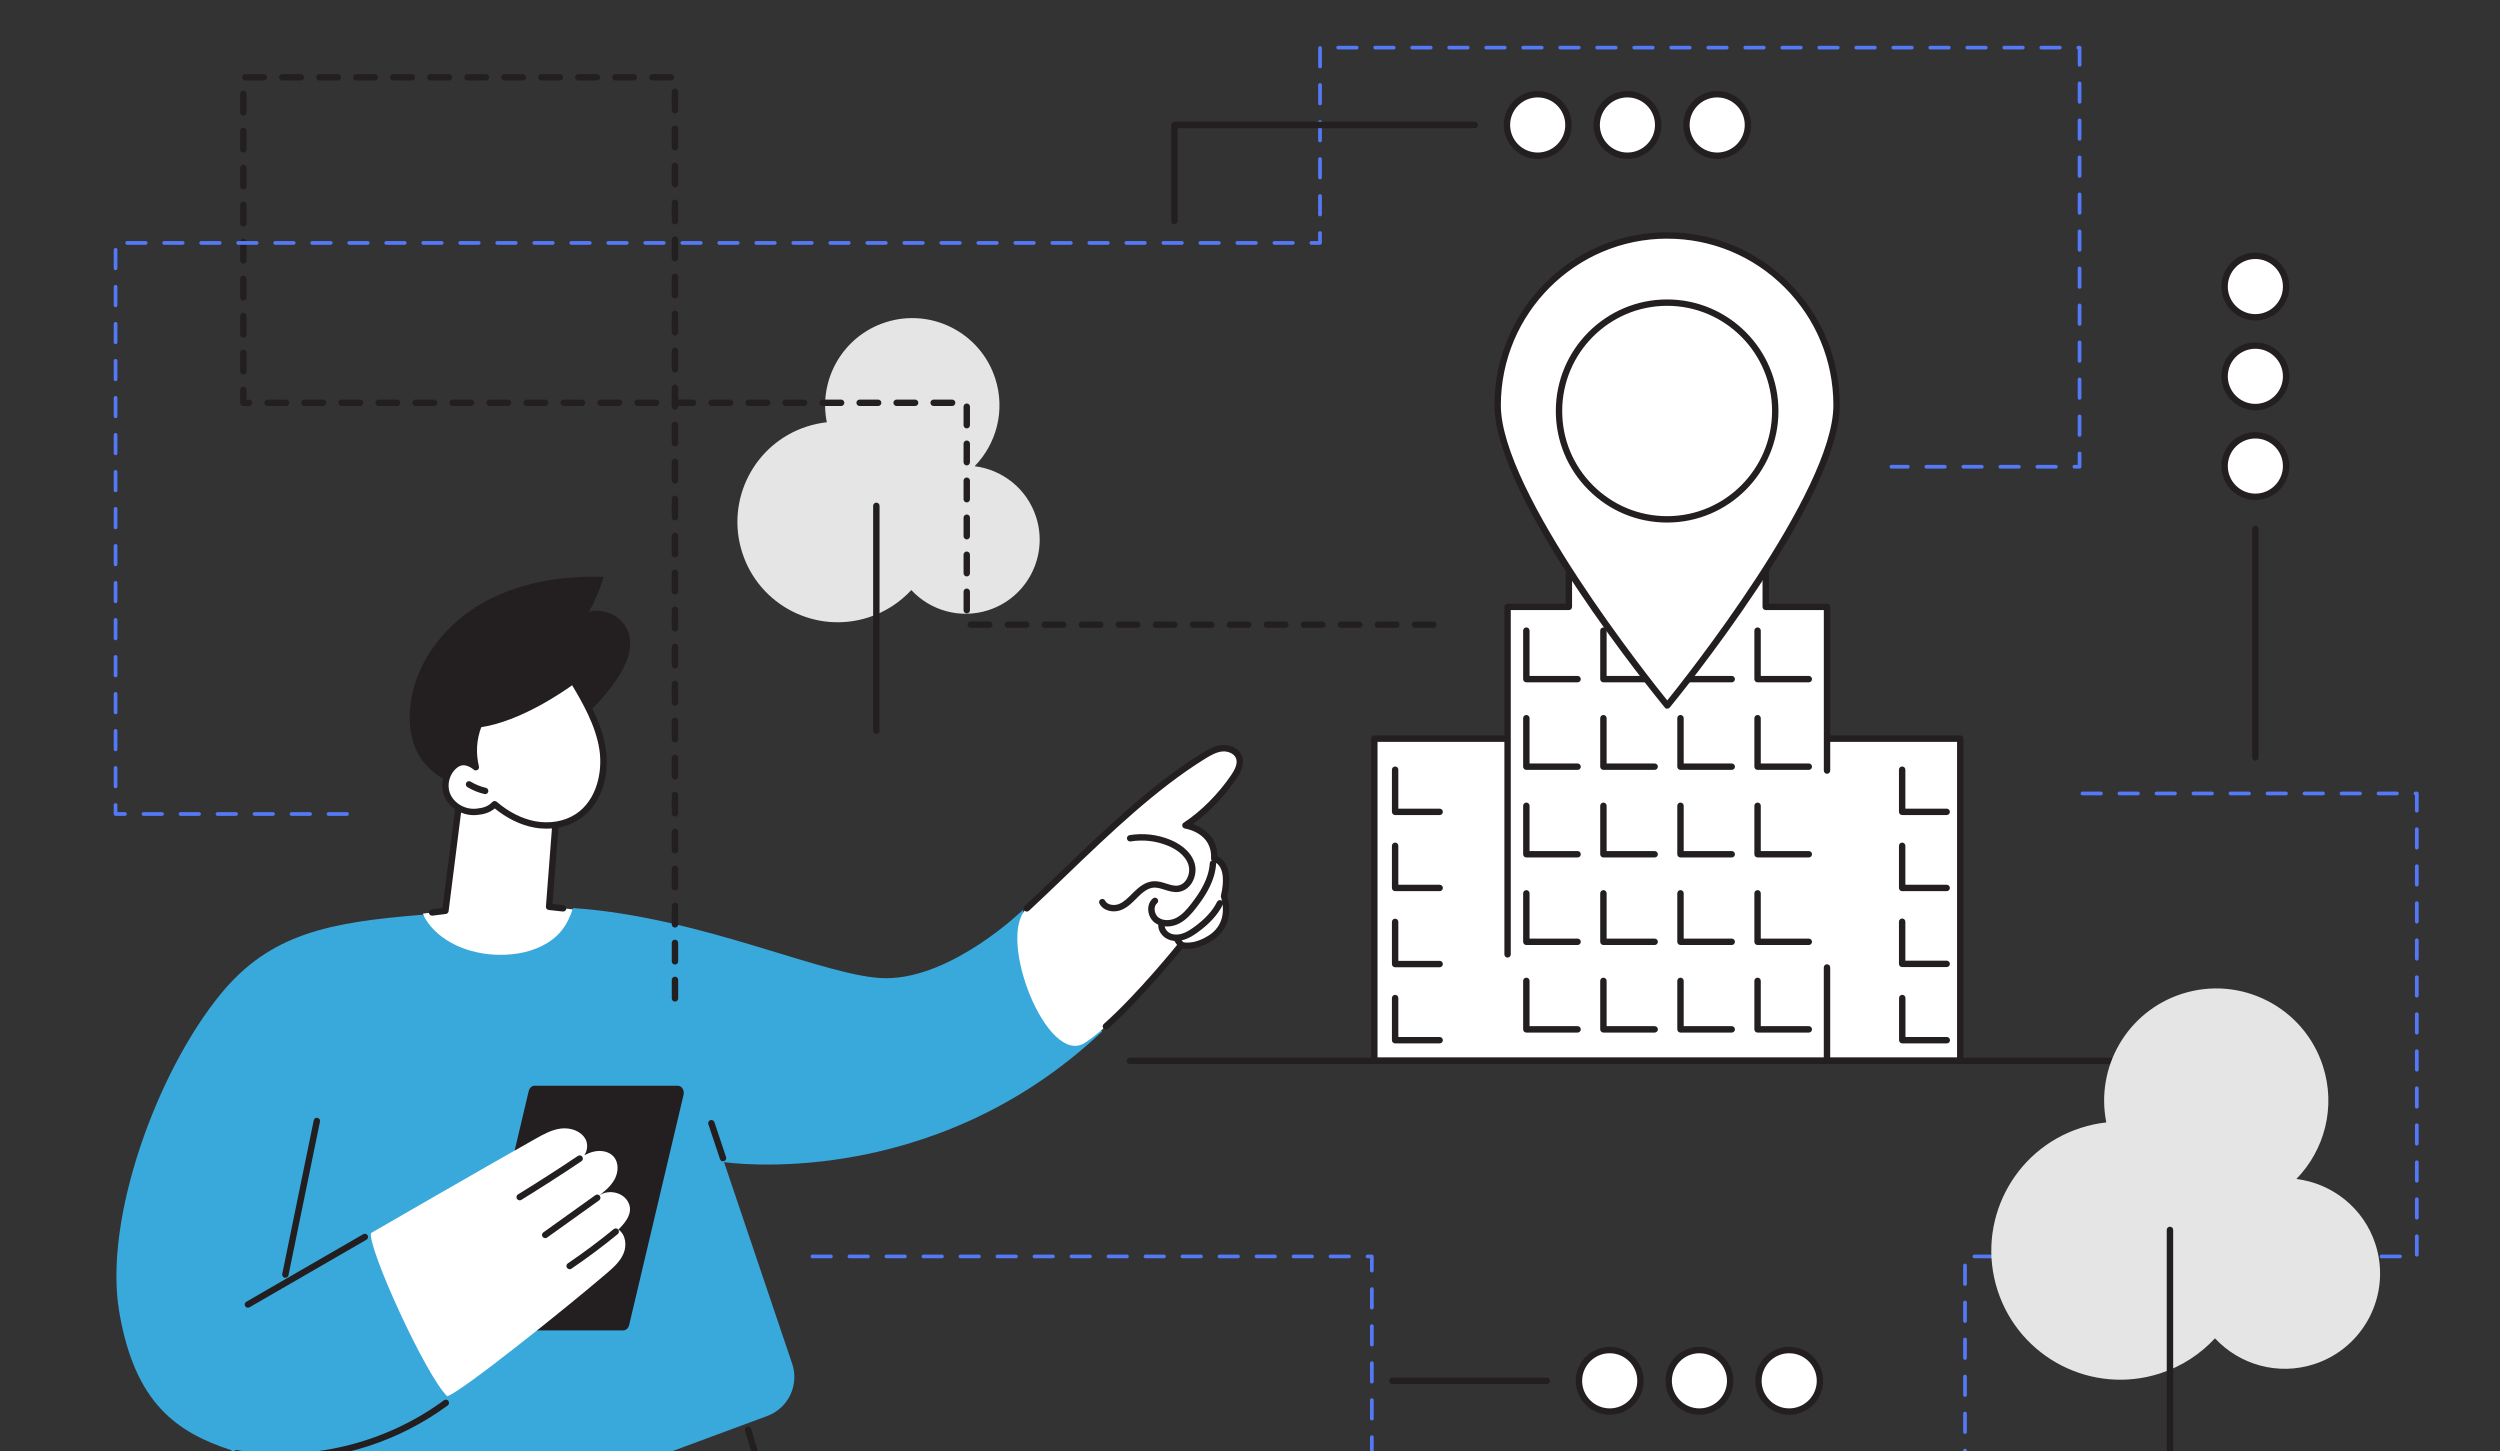
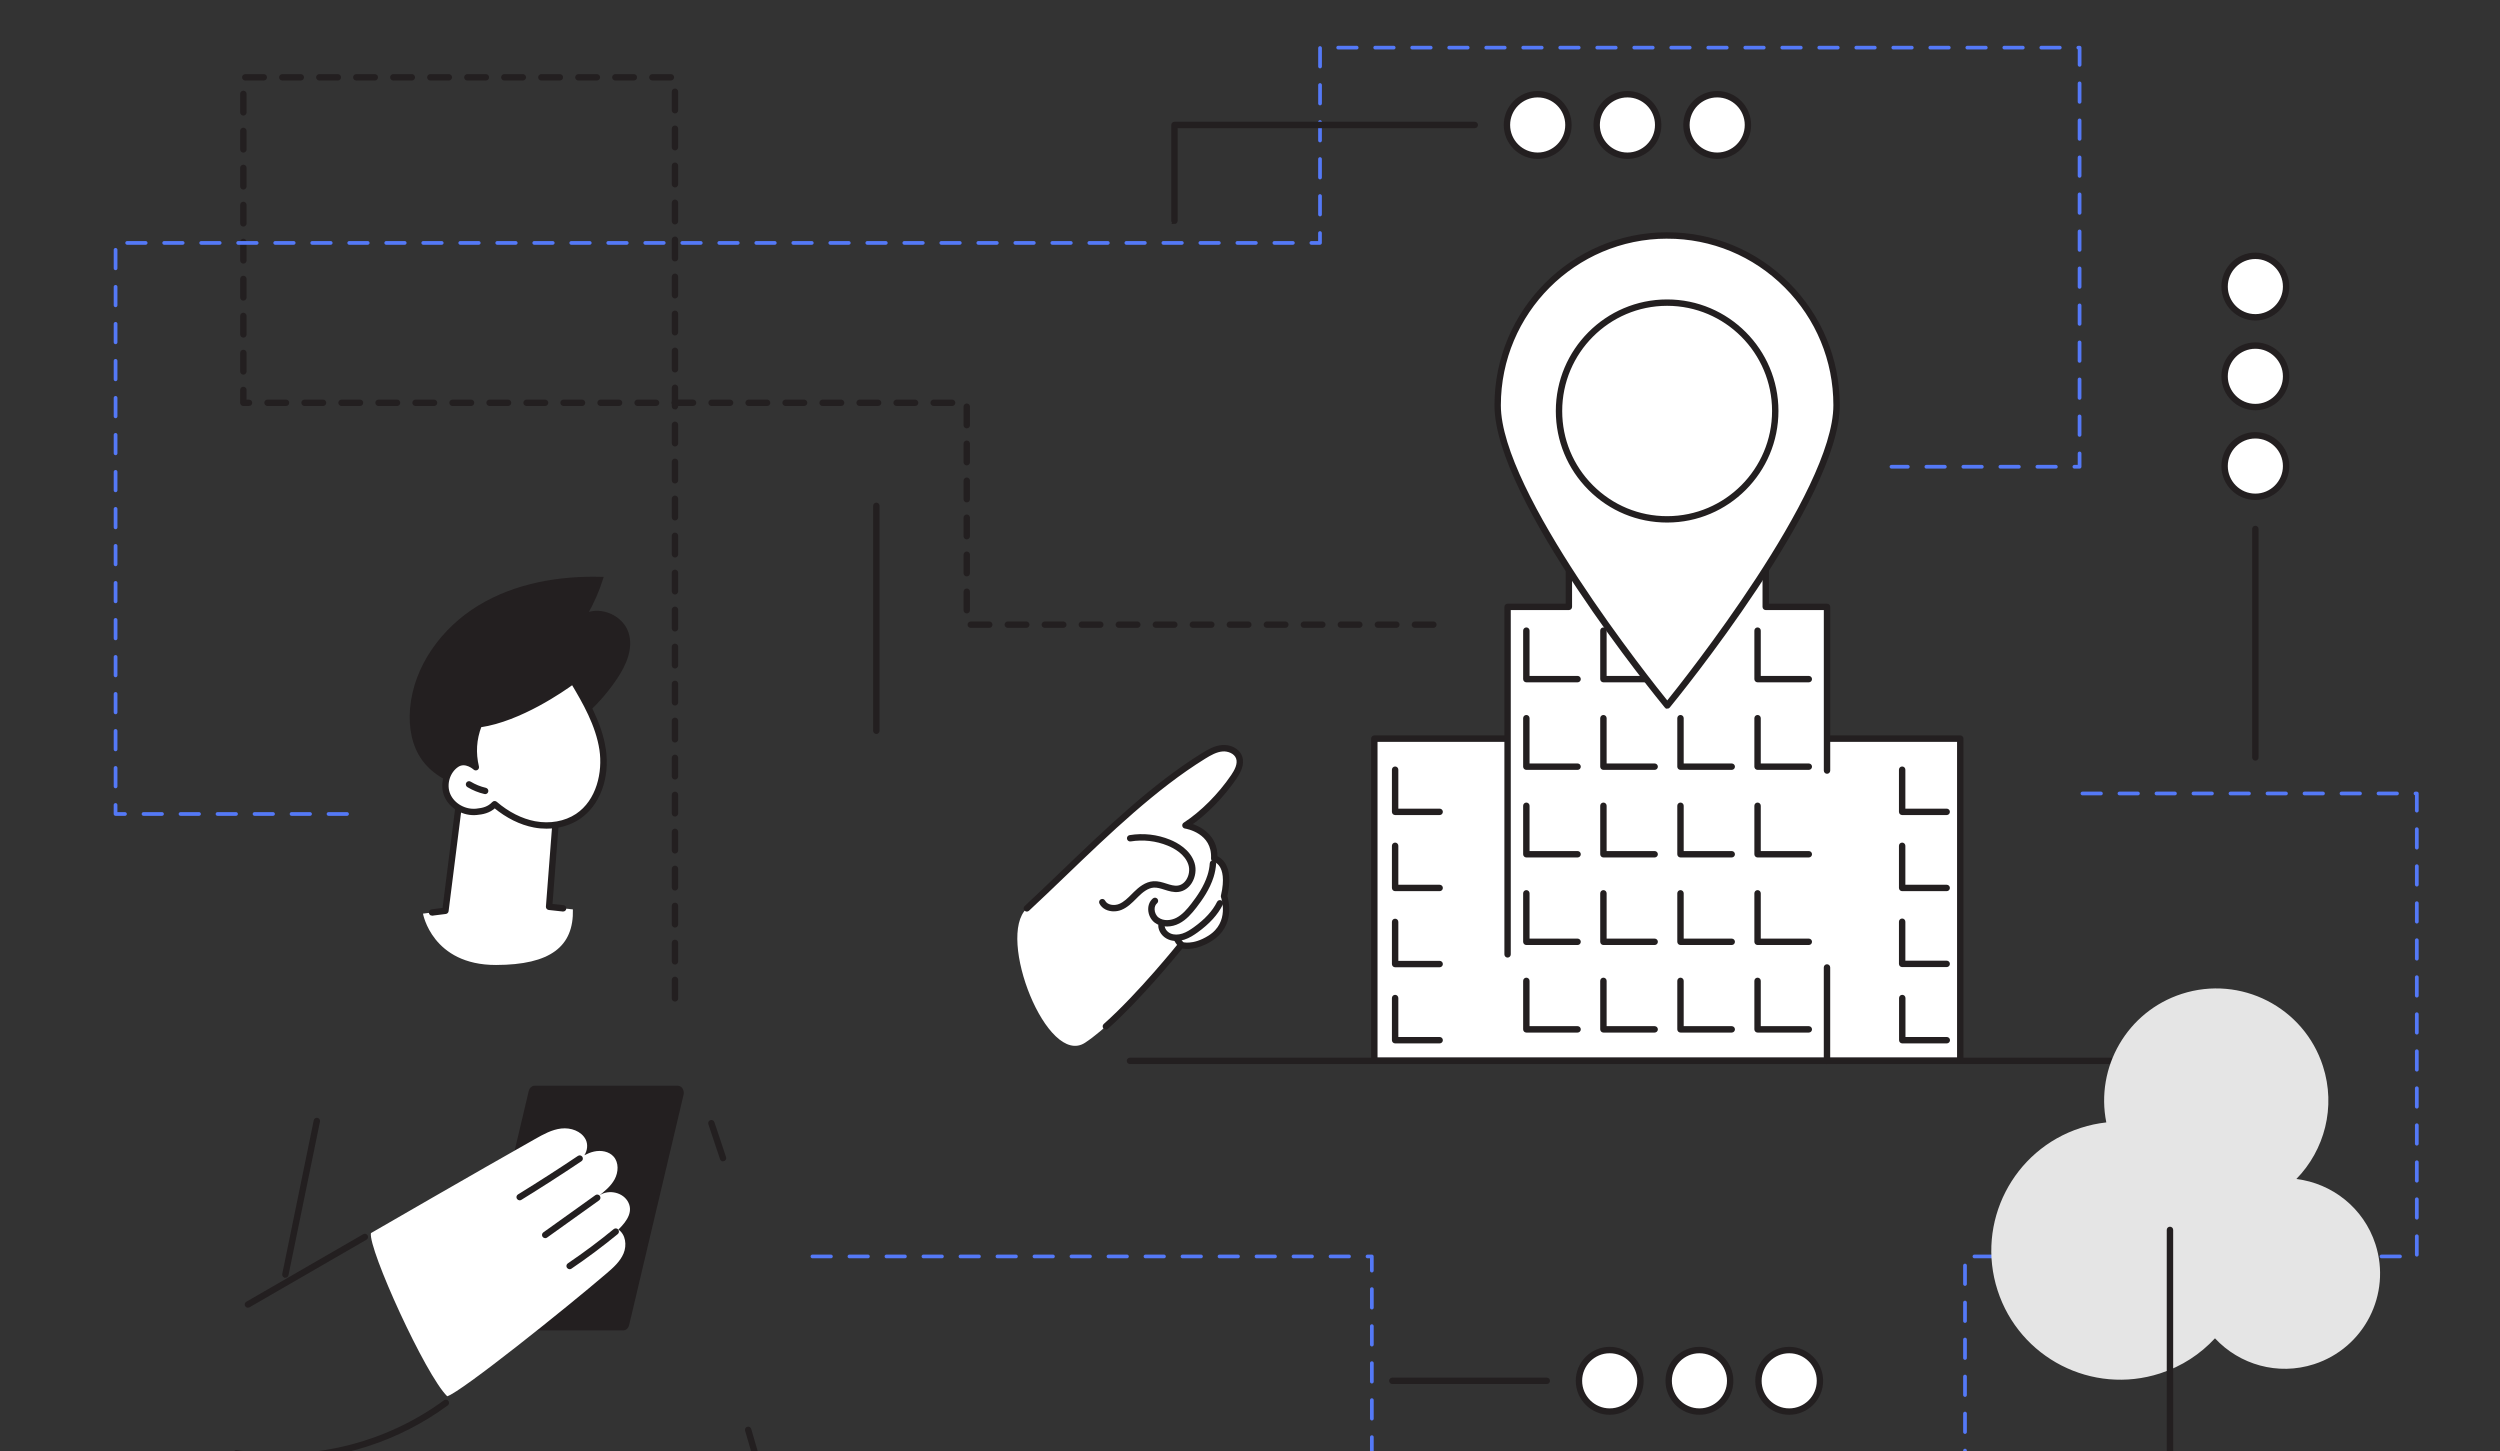
<svg xmlns="http://www.w3.org/2000/svg" id="Layer_1" version="1.1" viewBox="0 0 928 538.65">
  <rect x="0" y="0" width="928" height="538.65" fill="#333333" stroke="none" />
  <defs>
    <style>
      .st0 {
        fill: #fff;
      }

      .st1 {
        fill: #5479f7;
      }

      .st2 {
        fill: #e5e5e5;
      }

      .st3 {
        fill: #231f20;
        stroke: #231f20;
        stroke-miterlimit: 10;
      }

      .st4 {
        fill: #39a9dc;
      }
    </style>
  </defs>
  <g id="Get_directions">
    <g>
      <g>
        <g>
          <rect class="st0" x="510.15" y="274.18" width="217.5" height="119.56" />
          <path class="st3" d="M727.65,394.43h-217.5c-.38,0-.69-.31-.69-.69v-119.56c0-.38.31-.69.69-.69h217.5c.38,0,.69.31.69.69v119.56c0,.38-.31.69-.69.69ZM510.84,393.05h216.12v-118.18h-216.12v118.18Z" />
        </g>
        <g>
          <path class="st3" d="M584.14,273.79h-16.53c-.38,0-.69-.31-.69-.69v-15.65c0-.38.31-.69.69-.69s.69.31.69.69v14.96h15.84c.38,0,.69.31.69.69s-.31.69-.69.69Z" />
          <path class="st3" d="M534.4,302.05h-16.53c-.38,0-.69-.31-.69-.69v-15.65c0-.38.31-.69.69-.69s.69.31.69.69v14.96h15.84c.38,0,.69.31.69.69s-.31.69-.69.69Z" />
          <path class="st3" d="M584.14,302.05h-16.53c-.38,0-.69-.31-.69-.69v-15.65c0-.38.31-.69.69-.69s.69.31.69.69v14.96h15.84c.38,0,.69.31.69.69s-.31.69-.69.69Z" />
          <path class="st3" d="M534.4,330.3h-16.53c-.38,0-.69-.31-.69-.69v-15.65c0-.38.31-.69.69-.69s.69.31.69.69v14.96h15.84c.38,0,.69.31.69.69s-.31.69-.69.69Z" />
          <path class="st3" d="M584.14,330.3h-16.53c-.38,0-.69-.31-.69-.69v-15.65c0-.38.31-.69.69-.69s.69.31.69.69v14.96h15.84c.38,0,.69.31.69.69s-.31.69-.69.69Z" />
          <path class="st3" d="M534.4,358.55h-16.53c-.38,0-.69-.31-.69-.69v-15.65c0-.38.31-.69.69-.69s.69.31.69.69v14.96h15.84c.38,0,.69.31.69.69s-.31.69-.69.69Z" />
          <path class="st3" d="M534.4,386.81h-16.53c-.38,0-.69-.31-.69-.69v-15.65c0-.38.31-.69.69-.69s.69.31.69.69v14.96h15.84c.38,0,.69.31.69.69s-.31.69-.69.69Z" />
        </g>
        <g>
          <path class="st3" d="M722.61,358.48h-16.53c-.38,0-.69-.31-.69-.69v-15.65c0-.38.31-.69.69-.69s.69.31.69.69v14.96h15.84c.38,0,.69.31.69.69s-.31.69-.69.69Z" />
          <path class="st3" d="M722.61,302.05h-16.53c-.38,0-.69-.31-.69-.69v-15.65c0-.38.31-.69.69-.69s.69.31.69.69v14.96h15.84c.38,0,.69.31.69.69s-.31.69-.69.69Z" />
          <path class="st3" d="M722.61,330.3h-16.53c-.38,0-.69-.31-.69-.69v-15.65c0-.38.31-.69.69-.69s.69.31.69.69v14.96h15.84c.38,0,.69.31.69.69s-.31.69-.69.69Z" />
          <path class="st3" d="M722.65,386.81h-16.53c-.38,0-.69-.31-.69-.69v-15.65c0-.38.31-.69.69-.69s.69.31.69.69v14.96h15.84c.38,0,.69.31.69.69s-.31.69-.69.69Z" />
        </g>
        <path class="st3" d="M795.25,394.48h-375.81c-.38,0-.69-.31-.69-.69s.31-.69.69-.69h375.81c.38,0,.69.31.69.69s-.31.69-.69.69Z" />
        <path class="st3" d="M678.18,394.48c-.38,0-.69-.31-.69-.69v-34.67c0-.38.31-.69.69-.69s.69.31.69.69v34.67c0,.38-.31.69-.69.69Z" />
        <g>
          <polygon class="st0" points="678.18 286.04 678.18 225.27 655.44 225.27 655.44 204.24 582.37 204.24 582.37 225.27 559.62 225.27 559.62 354.27 678.18 286.04" />
          <path class="st3" d="M559.62,354.96c-.38,0-.69-.31-.69-.69v-129c0-.38.31-.69.69-.69h22.06v-20.34c0-.38.31-.69.69-.69h73.07c.38,0,.69.31.69.69v20.34h22.06c.38,0,.69.31.69.69v60.77c0,.38-.31.69-.69.69s-.69-.31-.69-.69v-60.08h-22.06c-.38,0-.69-.31-.69-.69v-20.34h-71.7v20.34c0,.38-.31.69-.69.69h-22.06v128.31c0,.38-.31.69-.69.69Z" />
        </g>
        <path class="st3" d="M585.59,252.78h-19.01c-.38,0-.69-.31-.69-.69v-18c0-.38.31-.69.69-.69s.69.31.69.69v17.31h18.33c.38,0,.69.31.69.69s-.31.69-.69.69Z" />
        <path class="st3" d="M614.2,252.78h-19.01c-.38,0-.69-.31-.69-.69v-18c0-.38.31-.69.69-.69s.69.31.69.69v17.31h18.33c.38,0,.69.31.69.69s-.31.69-.69.69Z" />
-         <path class="st3" d="M642.81,252.78h-19.01c-.38,0-.69-.31-.69-.69v-18c0-.38.31-.69.69-.69s.69.31.69.69v17.31h18.33c.38,0,.69.31.69.69s-.31.69-.69.69Z" />
        <path class="st3" d="M671.42,252.78h-19.01c-.38,0-.69-.31-.69-.69v-18c0-.38.31-.69.69-.69s.69.31.69.69v17.31h18.33c.38,0,.69.31.69.69s-.31.69-.69.69Z" />
        <path class="st3" d="M585.59,285.28h-19.01c-.38,0-.69-.31-.69-.69v-18c0-.38.31-.69.69-.69s.69.31.69.69v17.31h18.33c.38,0,.69.31.69.69s-.31.69-.69.69Z" />
        <path class="st3" d="M614.2,285.28h-19.01c-.38,0-.69-.31-.69-.69v-18c0-.38.31-.69.69-.69s.69.31.69.69v17.31h18.33c.38,0,.69.31.69.69s-.31.69-.69.69Z" />
        <path class="st3" d="M642.81,285.28h-19.01c-.38,0-.69-.31-.69-.69v-18c0-.38.31-.69.69-.69s.69.31.69.69v17.31h18.33c.38,0,.69.31.69.69s-.31.69-.69.69Z" />
        <path class="st3" d="M671.42,285.28h-19.01c-.38,0-.69-.31-.69-.69v-18c0-.38.31-.69.69-.69s.69.31.69.69v17.31h18.33c.38,0,.69.31.69.69s-.31.69-.69.69Z" />
        <path class="st3" d="M585.59,317.79h-19.01c-.38,0-.69-.31-.69-.69v-18c0-.38.31-.69.69-.69s.69.31.69.69v17.31h18.33c.38,0,.69.31.69.69s-.31.69-.69.69Z" />
        <path class="st3" d="M614.2,317.79h-19.01c-.38,0-.69-.31-.69-.69v-18c0-.38.31-.69.69-.69s.69.31.69.69v17.31h18.33c.38,0,.69.31.69.69s-.31.69-.69.69Z" />
        <path class="st3" d="M642.81,317.79h-19.01c-.38,0-.69-.31-.69-.69v-18c0-.38.31-.69.69-.69s.69.31.69.69v17.31h18.33c.38,0,.69.31.69.69s-.31.69-.69.69Z" />
        <path class="st3" d="M671.42,317.79h-19.01c-.38,0-.69-.31-.69-.69v-18c0-.38.31-.69.69-.69s.69.31.69.69v17.31h18.33c.38,0,.69.31.69.69s-.31.69-.69.69Z" />
        <path class="st3" d="M585.59,350.29h-19.01c-.38,0-.69-.31-.69-.69v-18c0-.38.31-.69.69-.69s.69.31.69.69v17.31h18.33c.38,0,.69.31.69.69s-.31.69-.69.69Z" />
        <path class="st3" d="M614.2,350.29h-19.01c-.38,0-.69-.31-.69-.69v-18c0-.38.31-.69.69-.69s.69.31.69.69v17.31h18.33c.38,0,.69.31.69.69s-.31.69-.69.69Z" />
        <path class="st3" d="M642.81,350.29h-19.01c-.38,0-.69-.31-.69-.69v-18c0-.38.31-.69.69-.69s.69.31.69.69v17.31h18.33c.38,0,.69.31.69.69s-.31.69-.69.69Z" />
        <path class="st3" d="M671.42,350.29h-19.01c-.38,0-.69-.31-.69-.69v-18c0-.38.31-.69.69-.69s.69.31.69.69v17.31h18.33c.38,0,.69.31.69.69s-.31.69-.69.69Z" />
        <path class="st3" d="M585.59,382.79h-19.01c-.38,0-.69-.31-.69-.69v-18c0-.38.31-.69.69-.69s.69.31.69.69v17.31h18.33c.38,0,.69.31.69.69s-.31.69-.69.69Z" />
        <path class="st3" d="M614.2,382.79h-19.01c-.38,0-.69-.31-.69-.69v-18c0-.38.31-.69.69-.69s.69.31.69.69v17.31h18.33c.38,0,.69.31.69.69s-.31.69-.69.69Z" />
        <path class="st3" d="M642.81,382.79h-19.01c-.38,0-.69-.31-.69-.69v-18c0-.38.31-.69.69-.69s.69.31.69.69v17.31h18.33c.38,0,.69.31.69.69s-.31.69-.69.69Z" />
        <path class="st3" d="M671.42,382.79h-19.01c-.38,0-.69-.31-.69-.69v-18c0-.38.31-.69.69-.69s.69.31.69.69v17.31h18.33c.38,0,.69.31.69.69s-.31.69-.69.69Z" />
      </g>
      <g>
        <g>
          <path class="st0" d="M681.74,150.42c.02,34.82-62.85,111.46-62.85,111.46,0,0-62.94-76.58-62.96-111.4-.02-34.82,28.13-63.06,62.87-63.08,34.74-.02,62.92,28.2,62.93,63.02Z" />
          <path class="st3" d="M618.89,262.57c-.21,0-.4-.09-.53-.25-2.58-3.13-63.1-77.17-63.11-111.83-.02-35.14,28.5-63.75,63.56-63.77h.03c16.97,0,32.93,6.62,44.94,18.65,12.02,12.03,18.64,28.03,18.65,45.06.02,34.67-60.43,108.76-63.01,111.9-.13.16-.33.25-.53.25ZM618.84,88.09h-.03c-34.31.02-62.2,28.01-62.19,62.39.02,32.48,56.17,102.77,62.27,110.31,6.1-7.55,62.18-77.89,62.16-110.37,0-16.66-6.49-32.32-18.24-44.09-11.75-11.76-27.36-18.24-43.97-18.24Z" />
        </g>
        <g>
          <ellipse class="st0" cx="618.84" cy="152.55" rx="40.13" ry="40.23" />
          <path class="st3" d="M618.84,193.47c-10.9,0-21.14-4.25-28.85-11.97-7.71-7.72-11.96-18-11.97-28.92-.01-22.56,18.29-40.92,40.8-40.93h.02c22.5,0,40.81,18.34,40.82,40.89.01,22.56-18.29,40.92-40.8,40.93h-.02ZM618.84,113.02h-.02c-21.75.01-39.44,17.76-39.43,39.56,0,10.56,4.11,20.49,11.57,27.95,7.45,7.46,17.35,11.57,27.88,11.57h.02c21.75-.01,39.44-17.76,39.43-39.56-.01-21.79-17.7-39.52-39.45-39.52Z" />
        </g>
      </g>
    </g>
    <g>
      <g>
        <g>
          <path class="st3" d="M228.7,251.59c3.29-4.94,6-11.04,4.11-16.67-1.99-5.94-9.48-9.33-15.25-6.9,2.43-4.23,4.4-8.73,5.87-13.39-15.8-.46-32.06,2.34-45.57,10.54s-23.92,22.35-25.17,38.11c-.52,6.56.63,13.48,4.54,18.77,4.1,5.56,10.75,8.7,17.45,10.38,8.72,2.18,18.34,2.12,26.29-2.09,5.37-2.84,9.74-7.79,11.64-13.58.48-1.47.8-3,.92-4.54.09-1.11-.48-3.17-.05-4.15.51-1.17,2.68-2.33,3.64-3.18,1.36-1.21,2.68-2.47,3.94-3.79,2.82-2.93,5.38-6.12,7.64-9.51Z" />
-           <path class="st3" d="M214.11,252.2c-.18,0-.35-.07-.48-.2-.27-.27-.27-.7,0-.97,3.31-3.34,5.75-7.48,7.08-11.99.11-.36.49-.57.85-.47.36.11.57.49.47.85-1.39,4.72-3.95,9.07-7.42,12.57-.13.14-.31.2-.49.2Z" />
        </g>
        <path class="st0" d="M212.66,337.57l-8.84-.96,2.33-30.18s-7.34-36.79-35.64-9.32l-5.18,40.98-8.32,1.05s3.37,19.11,27.12,19.06c20.17-.04,28.88-6.85,28.53-20.63Z" />
        <path class="st3" d="M160.38,339.4c-.34,0-.64-.25-.68-.6-.05-.38.22-.72.6-.77l4.42-.56,5.12-40.45c.02-.15.09-.3.2-.41,8.78-8.53,16.53-11.82,23.02-9.81,10.41,3.24,13.63,18.82,13.77,19.48.01.06.02.12.01.19l-2.28,29.52,4.55.5c.38.04.65.38.61.76-.04.38-.38.65-.76.61l-5.21-.57c-.37-.04-.64-.37-.61-.74l2.32-30.08c-.28-1.27-3.56-15.48-12.81-18.35-5.93-1.84-13.16,1.29-21.48,9.31l-5.15,40.74c-.04.31-.28.56-.6.6l-4.95.62s-.06,0-.09,0Z" />
        <g>
          <path class="st0" d="M183.61,298.52c4.24,3.63,9.28,6.45,14.77,7.49,5.49,1.04,11.42.19,16.08-2.89,7.78-5.17,10.61-15.64,9.23-24.89-1.38-9.24-6.18-17.57-10.96-25.59,0,0-18.23,13.97-34.97,16.23-2.13,5.43-2.38,10.73-1.14,15.93,0,0-3.72-3.38-7.13-1.15-3.69,2.41-5.18,7.6-3.4,11.64,1.78,4.03,6.39,6.51,10.78,6.08,2.48-.24,4.75-.73,6.74-2.83Z" />
          <path class="st3" d="M202.87,307.11c-1.53,0-3.07-.14-4.62-.44-5.01-.95-10.05-3.45-14.61-7.23-2.14,1.98-4.58,2.38-6.71,2.59-4.78.47-9.61-2.25-11.47-6.48-1.91-4.33-.27-9.93,3.65-12.49,2.44-1.59,4.95-.71,6.49.17-.86-4.94-.35-9.85,1.53-14.63.09-.23.3-.4.55-.43,16.37-2.2,34.46-15.95,34.64-16.09.16-.12.36-.17.55-.13.19.04.36.15.46.32,4.28,7.18,9.6,16.12,11.05,25.84,1.58,10.63-2.16,20.67-9.53,25.56-3.39,2.25-7.59,3.43-11.97,3.43ZM183.61,297.83c.16,0,.32.05.45.17,4.5,3.86,9.5,6.39,14.45,7.33,5.62,1.06,11.29.05,15.57-2.79,7.88-5.23,10.17-15.93,8.93-24.21-1.36-9.17-6.34-17.73-10.48-24.69-3.32,2.42-19.38,13.68-34.27,15.85-1.89,5-2.2,9.96-.97,15.15.07.29-.06.6-.32.75-.26.15-.59.12-.81-.08-.14-.12-3.37-2.99-6.3-1.08-3.38,2.21-4.8,7.05-3.15,10.78,1.63,3.7,5.88,6.09,10.08,5.67,2.61-.26,4.58-.79,6.31-2.62.13-.14.32-.21.5-.21Z" />
        </g>
        <path class="st3" d="M180.1,294.28c-.05,0-.1,0-.16-.02-2.19-.51-4.28-1.36-6.2-2.52-.32-.2-.43-.62-.23-.94.2-.32.62-.43.94-.23,1.8,1.09,3.75,1.89,5.8,2.36.37.09.6.45.51.82-.07.32-.36.53-.67.53Z" />
      </g>
      <g>
        <g>
-           <path class="st4" d="M268.77,431.38s76.7,11.67,140.4-48.56c-15.21-8.7-24.54-24.29-29.51-45.01,0,0-25.95,25.29-50.75,25.3-21.51.01-68.03-22.81-116.21-26.04-.95,3.04-2.31,5.99-4.33,8.47-3.9,4.8-10.13,7.44-16.1,8.39-5.74.91-11.77.6-17.38-.96-5.04-1.4-9.95-3.95-13.67-7.67-1.71-1.71-3.11-3.65-4.17-5.76-34.82,2.77-56.74,6.99-75.13,29.44-23.7,28.94-43.46,83.38-37.7,117.75,5.76,34.37,21.55,45.01,41.72,51.62l-.88,18.59c-.98,20.59,19.39,35.49,38.72,28.33l161.01-59.65c7.83-2.9,11.94-11.51,9.26-19.42l-25.29-74.83Z" />
          <path class="st3" d="M268.39,430.58c-.29,0-.56-.18-.65-.47l-4.33-12.97c-.12-.36.07-.75.43-.87.36-.12.75.07.87.43l4.33,12.97c.12.36-.07.75-.43.87-.07.02-.15.04-.22.04Z" />
        </g>
        <g>
          <path class="st0" d="M381.15,337.21c21.36-19.5,40.99-41.35,65.57-56.58,2.17-1.34,4.46-2.66,7-2.88,2.54-.21,5.38,1,6.24,3.4.87,2.43-.49,5.05-1.93,7.19-4.54,6.71-11.18,13.64-17.99,18.04,0,0,11.26,1.73,10.68,12.32,0,0,6.64,1.18,3.63,14,0,0,3.77,10.03-5.21,15.64-6.46,4.03-10.7,2.43-10.7,2.43,0,0-21.59,27.02-35.65,36.28-14.06,9.26-33.13-39.34-21.64-49.84Z" />
          <path class="st3" d="M410.49,381.68c-.19,0-.38-.08-.51-.23-.25-.28-.23-.72.06-.97,12.9-11.45,27.72-29.94,27.87-30.13.19-.23.5-.32.78-.21.04.01,4.05,1.41,10.1-2.37,8.4-5.25,4.97-14.72,4.93-14.82-.05-.13-.06-.27-.03-.4,1.48-6.31.52-9.57-.55-11.2-1.1-1.67-2.53-1.96-2.54-1.97-.34-.06-.58-.37-.57-.71.54-9.86-9.67-11.54-10.1-11.61-.28-.04-.51-.26-.57-.54-.06-.28.06-.57.3-.72,6.35-4.1,13-10.77,17.79-17.84,1.18-1.75,2.66-4.33,1.86-6.57-.77-2.15-3.43-3.12-5.53-2.95-2.37.2-4.52,1.43-6.7,2.77-18.24,11.3-35.29,27.67-51.78,43.5-4.73,4.54-9.2,8.83-13.68,12.99-.28.26-.71.24-.97-.04-.26-.28-.24-.71.04-.97,4.48-4.16,8.94-8.44,13.67-12.98,16.54-15.88,33.65-32.3,52.01-43.68,2.23-1.38,4.63-2.75,7.3-2.98,2.68-.23,5.93,1.02,6.94,3.85,1.02,2.83-.66,5.81-2.01,7.8-4.57,6.74-10.79,13.13-16.88,17.36,3.14.94,9.87,3.93,9.71,12.12.7.27,1.89.91,2.86,2.39,1.75,2.66,2.01,6.72.78,12.07.48,1.51,3.06,10.87-5.56,16.26-5.48,3.43-9.47,2.95-10.82,2.64-2.13,2.64-15.75,19.3-27.74,29.94-.13.12-.29.17-.46.17Z" />
          <path class="st3" d="M433.2,343.43c-1.58,0-3.08-.45-4.26-1.33-1.33-.99-2.18-2.7-2.23-4.46-.04-1.54.51-2.87,1.57-3.76.29-.25.72-.21.97.08.24.29.21.72-.08.97-.73.61-1.11,1.56-1.08,2.67.04,1.35.68,2.65,1.68,3.4,2.07,1.55,5.06,1.19,7.1.14,2.31-1.19,4.13-3.3,5.75-5.4,2.13-2.76,4.74-6.47,6.09-10.76.47-1.49.76-3,.85-4.5.02-.38.36-.66.73-.64.38.03.66.35.64.73-.11,1.6-.41,3.22-.91,4.82-1.41,4.49-4.11,8.33-6.31,11.18-1.72,2.22-3.65,4.46-6.21,5.78-1.39.72-2.87,1.07-4.28,1.07Z" />
          <path class="st3" d="M413.43,337.79c-1.98,0-3.95-.81-4.87-2.61-.17-.34-.04-.75.3-.92.34-.17.75-.04.92.3.97,1.9,3.79,2.28,5.82,1.45,1.88-.77,3.41-2.31,4.89-3.79.26-.26.52-.52.78-.78,1.73-1.69,4.07-3.66,6.93-3.83,1.62-.09,3.14.39,4.62.86,1.54.49,2.99.95,4.45.75,1.4-.19,2.65-1.05,3.52-2.42,1.11-1.75,1.43-4.02.83-5.92-1.32-4.18-5.59-6.47-8.02-7.45-4.43-1.8-9.26-2.35-13.98-1.58-.37.06-.73-.19-.79-.57-.06-.37.19-.73.57-.79,4.97-.81,10.06-.24,14.72,1.66,2.65,1.08,7.32,3.59,8.81,8.31.72,2.27.34,4.98-.98,7.07-1.09,1.72-2.69,2.8-4.5,3.05-1.76.24-3.43-.29-5.05-.8-1.42-.45-2.76-.87-4.12-.8-2.4.14-4.49,1.91-6.05,3.44-.26.25-.52.51-.77.77-1.58,1.58-3.21,3.22-5.34,4.09-.83.34-1.76.52-2.69.52Z" />
          <path class="st3" d="M436.62,348.79c-1,0-1.95-.18-2.8-.55-1.95-.84-3.31-2.7-3.38-4.62-.01-.38.28-.7.66-.71.39-.01.7.28.71.66.05,1.41,1.08,2.78,2.55,3.41,1.33.57,2.99.58,4.67.04,1.65-.53,3.15-1.53,4.41-2.43,4.2-3.02,7.07-6.16,8.78-9.6.17-.34.58-.48.92-.31.34.17.48.58.31.92-1.81,3.64-4.82,6.95-9.2,10.11-1.34.96-2.96,2.03-4.79,2.62-.96.31-1.92.47-2.84.47Z" />
          <path class="st3" d="M438.16,350.98c-.18,0-.35-.07-.49-.2-.61-.61-1.1-1.33-1.44-2.12-.15-.35,0-.75.36-.9.35-.15.75,0,.9.36.27.63.67,1.21,1.16,1.7.27.27.27.7,0,.97-.13.13-.31.2-.49.2Z" />
        </g>
        <path class="st3" d="M251.6,403.52h-53.19c-.76,0-1.43.63-1.65,1.54l-20.21,85.51c-.33,1.38.5,2.77,1.65,2.77h53.19c.76,0,1.43-.63,1.65-1.54l20.21-85.51c.33-1.38-.5-2.77-1.65-2.77Z" />
        <g>
          <g>
            <path class="st0" d="M229.55,456.4c3.49-3.36,5.62-7.01,3.39-10.59-2.23-3.58-7.83-4.41-11-1.64,2.35-1.85,4.77-3.78,6.2-6.4,1.43-2.63,1.62-6.17-.35-8.42-1.73-1.98-4.7-2.47-7.27-1.9-1.27.28-2.46.78-3.61,1.38,1.12-1.67,1.42-4.04.48-5.87-1.61-3.12-5.55-4.46-9.04-4.06-3.49.39-6.66,2.16-9.72,3.89-20.48,11.53-60.94,34.94-60.94,34.94-1.06,5.82,20.25,52.72,28.32,60.56,5.22-1.57,44.33-32.91,59.16-45.62,2.49-2.13,5.04-4.39,6.3-7.41,1.26-3.02.79-7.03-1.93-8.85Z" />
            <path class="st3" d="M192.9,445.07c-.23,0-.46-.12-.59-.33-.2-.32-.1-.75.22-.94,7.49-4.61,14.98-9.42,22.27-14.31.31-.21.74-.13.95.19.21.32.13.74-.19.95-7.3,4.9-14.81,9.72-22.31,14.34-.11.07-.24.1-.36.1Z" />
            <path class="st3" d="M202.38,459.11c-.21,0-.43-.1-.56-.29-.22-.31-.15-.74.16-.96l19.32-13.82c.31-.22.74-.15.96.16s.15.74-.16.96l-19.32,13.82c-.12.09-.26.13-.4.13Z" />
            <path class="st3" d="M211.44,470.63c-.22,0-.44-.11-.57-.3-.21-.31-.13-.74.18-.95,5.86-3.97,11.61-8.26,17.08-12.75.29-.24.73-.2.97.09.24.29.2.73-.09.97-5.5,4.52-11.28,8.84-17.18,12.83-.12.08-.25.12-.38.12Z" />
          </g>
          <path class="st3" d="M104.12,541.49c-5.5,0-11.02-.44-16.49-1.33-.37-.06-.63-.41-.57-.79.06-.37.41-.63.79-.57,27.03,4.4,55.19-2.39,77.25-18.62.31-.23.74-.16.96.15.22.31.16.74-.15.96-17.89,13.16-39.74,20.2-61.79,20.2Z" />
          <path class="st3" d="M92.02,484.93c-.24,0-.47-.12-.6-.34-.19-.33-.08-.75.25-.94l43.42-25.09c.33-.19.75-.08.94.25.19.33.08.75-.25.94l-43.42,25.09c-.11.06-.23.09-.34.09Z" />
          <path class="st3" d="M105.93,473.8s-.09,0-.14-.01c-.37-.08-.61-.44-.53-.81l11.69-57.02c.08-.37.44-.61.81-.53.37.08.61.44.53.81l-11.69,57.02c-.07.33-.35.55-.67.55Z" />
        </g>
      </g>
      <path class="st3" d="M294.06,587.54c-.3,0-.57-.19-.66-.5l-16.34-56.09c-.11-.36.1-.75.47-.85.36-.11.75.1.85.47l16.34,56.09c.11.36-.1.75-.47.85-.06.02-.13.03-.19.03Z" />
    </g>
    <g>
-       <path class="st2" d="M361.77,173.07c8.13-8.32,11.49-20.75,7.66-32.58-5.5-17-23.74-26.33-40.74-20.84-15.79,5.1-24.96,21.2-21.78,37.09-2.47.27-4.95.8-7.4,1.59-19.56,6.32-30.3,27.31-23.97,46.87,6.32,19.56,27.31,30.3,46.87,23.97,6.3-2.04,11.68-5.6,15.87-10.14,7.05,7.59,18.1,10.86,28.61,7.46,14.44-4.67,22.37-20.16,17.7-34.61-3.4-10.51-12.53-17.56-22.82-18.83Z" />
      <path class="st3" d="M325.3,271.96c-.38,0-.69-.31-.69-.69v-83.5c0-.38.31-.69.69-.69s.69.31.69.69v83.5c0,.38-.31.69-.69.69Z" />
    </g>
    <g>
      <path class="st3" d="M250.55,371.29c-.38,0-.69-.31-.69-.69v-6.87c0-.38.31-.69.69-.69s.69.31.69.69v6.87c0,.38-.31.69-.69.69ZM250.55,357.55c-.38,0-.69-.31-.69-.69v-6.87c0-.38.31-.69.69-.69s.69.31.69.69v6.87c0,.38-.31.69-.69.69ZM250.55,343.82c-.38,0-.69-.31-.69-.69v-6.87c0-.38.31-.69.69-.69s.69.31.69.69v6.87c0,.38-.31.69-.69.69ZM250.55,330.08c-.38,0-.69-.31-.69-.69v-6.87c0-.38.31-.69.69-.69s.69.31.69.69v6.87c0,.38-.31.69-.69.69ZM250.55,316.34c-.38,0-.69-.31-.69-.69v-6.87c0-.38.31-.69.69-.69s.69.31.69.69v6.87c0,.38-.31.69-.69.69ZM250.55,302.61c-.38,0-.69-.31-.69-.69v-6.87c0-.38.31-.69.69-.69s.69.31.69.69v6.87c0,.38-.31.69-.69.69ZM250.55,288.87c-.38,0-.69-.31-.69-.69v-6.87c0-.38.31-.69.69-.69s.69.31.69.69v6.87c0,.38-.31.69-.69.69ZM250.55,275.13c-.38,0-.69-.31-.69-.69v-6.87c0-.38.31-.69.69-.69s.69.31.69.69v6.87c0,.38-.31.69-.69.69ZM250.55,261.4c-.38,0-.69-.31-.69-.69v-6.87c0-.38.31-.69.69-.69s.69.31.69.69v6.87c0,.38-.31.69-.69.69ZM250.55,247.66c-.38,0-.69-.31-.69-.69v-6.87c0-.38.31-.69.69-.69s.69.31.69.69v6.87c0,.38-.31.69-.69.69ZM250.55,233.92c-.38,0-.69-.31-.69-.69v-6.87c0-.38.31-.69.69-.69s.69.31.69.69v6.87c0,.38-.31.69-.69.69ZM532.07,232.57h-6.87c-.38,0-.69-.31-.69-.69s.31-.69.69-.69h6.87c.38,0,.69.31.69.69s-.31.69-.69.69ZM518.33,232.57h-6.87c-.38,0-.69-.31-.69-.69s.31-.69.69-.69h6.87c.38,0,.69.31.69.69s-.31.69-.69.69ZM504.59,232.57h-6.87c-.38,0-.69-.31-.69-.69s.31-.69.69-.69h6.87c.38,0,.69.31.69.69s-.31.69-.69.69ZM490.86,232.57h-6.87c-.38,0-.69-.31-.69-.69s.31-.69.69-.69h6.87c.38,0,.69.31.69.69s-.31.69-.69.69ZM477.12,232.57h-6.87c-.38,0-.69-.31-.69-.69s.31-.69.69-.69h6.87c.38,0,.69.31.69.69s-.31.69-.69.69ZM463.38,232.57h-6.87c-.38,0-.69-.31-.69-.69s.31-.69.69-.69h6.87c.38,0,.69.31.69.69s-.31.69-.69.69ZM449.65,232.57h-6.87c-.38,0-.69-.31-.69-.69s.31-.69.69-.69h6.87c.38,0,.69.31.69.69s-.31.69-.69.69ZM435.91,232.57h-6.87c-.38,0-.69-.31-.69-.69s.31-.69.69-.69h6.87c.38,0,.69.31.69.69s-.31.69-.69.69ZM422.17,232.57h-6.87c-.38,0-.69-.31-.69-.69s.31-.69.69-.69h6.87c.38,0,.69.31.69.69s-.31.69-.69.69ZM408.44,232.57h-6.87c-.38,0-.69-.31-.69-.69s.31-.69.69-.69h6.87c.38,0,.69.31.69.69s-.31.69-.69.69ZM394.7,232.57h-6.87c-.38,0-.69-.31-.69-.69s.31-.69.69-.69h6.87c.38,0,.69.31.69.69s-.31.69-.69.69ZM380.96,232.57h-6.87c-.38,0-.69-.31-.69-.69s.31-.69.69-.69h6.87c.38,0,.69.31.69.69s-.31.69-.69.69ZM367.22,232.57h-6.87c-.38,0-.69-.31-.69-.69s.31-.69.69-.69h6.87c.38,0,.69.31.69.69s-.31.69-.69.69ZM358.86,227.21c-.38,0-.69-.31-.69-.69v-6.87c0-.38.31-.69.69-.69s.69.31.69.69v6.87c0,.38-.31.69-.69.69ZM250.55,220.19c-.38,0-.69-.31-.69-.69v-6.87c0-.38.31-.69.69-.69s.69.31.69.69v6.87c0,.38-.31.69-.69.69ZM358.86,213.47c-.38,0-.69-.31-.69-.69v-6.87c0-.38.31-.69.69-.69s.69.31.69.69v6.87c0,.38-.31.69-.69.69ZM250.55,206.45c-.38,0-.69-.31-.69-.69v-6.87c0-.38.31-.69.69-.69s.69.31.69.69v6.87c0,.38-.31.69-.69.69ZM358.86,199.73c-.38,0-.69-.31-.69-.69v-6.87c0-.38.31-.69.69-.69s.69.31.69.69v6.87c0,.38-.31.69-.69.69ZM250.55,192.71c-.38,0-.69-.31-.69-.69v-6.87c0-.38.31-.69.69-.69s.69.31.69.69v6.87c0,.38-.31.69-.69.69ZM358.86,186c-.38,0-.69-.31-.69-.69v-6.87c0-.38.31-.69.69-.69s.69.31.69.69v6.87c0,.38-.31.69-.69.69ZM250.55,178.98c-.38,0-.69-.31-.69-.69v-6.87c0-.38.31-.69.69-.69s.69.31.69.69v6.87c0,.38-.31.69-.69.69ZM358.86,172.26c-.38,0-.69-.31-.69-.69v-6.87c0-.38.31-.69.69-.69s.69.31.69.69v6.87c0,.38-.31.69-.69.69ZM250.55,165.24c-.38,0-.69-.31-.69-.69v-6.87c0-.38.31-.69.69-.69s.69.31.69.69v6.87c0,.38-.31.69-.69.69ZM358.86,158.52c-.38,0-.69-.31-.69-.69v-6.87c0-.38.31-.69.69-.69s.69.31.69.69v6.87c0,.38-.31.69-.69.69ZM250.55,151.5c-.38,0-.69-.31-.69-.69v-.87c-.09-.12-.15-.26-.15-.43s.06-.31.15-.43v-5.15c0-.38.31-.69.69-.69s.69.31.69.69v4.89h6.03c.38,0,.69.31.69.69s-.31.69-.69.69h-6.03v.61c0,.38-.31.69-.69.69ZM353.43,150.21h-6.87c-.38,0-.69-.31-.69-.69s.31-.69.69-.69h6.87c.38,0,.69.31.69.69s-.31.69-.69.69ZM339.69,150.21h-6.87c-.38,0-.69-.31-.69-.69s.31-.69.69-.69h6.87c.38,0,.69.31.69.69s-.31.69-.69.69ZM325.96,150.21h-6.87c-.38,0-.69-.31-.69-.69s.31-.69.69-.69h6.87c.38,0,.69.31.69.69s-.31.69-.69.69ZM312.22,150.21h-6.87c-.38,0-.69-.31-.69-.69s.31-.69.69-.69h6.87c.38,0,.69.31.69.69s-.31.69-.69.69ZM298.48,150.21h-6.87c-.38,0-.69-.31-.69-.69s.31-.69.69-.69h6.87c.38,0,.69.31.69.69s-.31.69-.69.69ZM284.75,150.21h-6.87c-.38,0-.69-.31-.69-.69s.31-.69.69-.69h6.87c.38,0,.69.31.69.69s-.31.69-.69.69ZM271.01,150.21h-6.87c-.38,0-.69-.31-.69-.69s.31-.69.69-.69h6.87c.38,0,.69.31.69.69s-.31.69-.69.69ZM243.54,150.21h-6.87c-.38,0-.69-.31-.69-.69s.31-.69.69-.69h6.87c.38,0,.69.31.69.69s-.31.69-.69.69ZM229.8,150.21h-6.87c-.38,0-.69-.31-.69-.69s.31-.69.69-.69h6.87c.38,0,.69.31.69.69s-.31.69-.69.69ZM216.06,150.21h-6.87c-.38,0-.69-.31-.69-.69s.31-.69.69-.69h6.87c.38,0,.69.31.69.69s-.31.69-.69.69ZM202.33,150.21h-6.87c-.38,0-.69-.31-.69-.69s.31-.69.69-.69h6.87c.38,0,.69.31.69.69s-.31.69-.69.69ZM188.59,150.21h-6.87c-.38,0-.69-.31-.69-.69s.31-.69.69-.69h6.87c.38,0,.69.31.69.69s-.31.69-.69.69ZM174.85,150.21h-6.87c-.38,0-.69-.31-.69-.69s.31-.69.69-.69h6.87c.38,0,.69.31.69.69s-.31.69-.69.69ZM161.12,150.21h-6.87c-.38,0-.69-.31-.69-.69s.31-.69.69-.69h6.87c.38,0,.69.31.69.69s-.31.69-.69.69ZM147.38,150.21h-6.87c-.38,0-.69-.31-.69-.69s.31-.69.69-.69h6.87c.38,0,.69.31.69.69s-.31.69-.69.69ZM133.64,150.21h-6.87c-.38,0-.69-.31-.69-.69s.31-.69.69-.69h6.87c.38,0,.69.31.69.69s-.31.69-.69.69ZM119.91,150.21h-6.87c-.38,0-.69-.31-.69-.69s.31-.69.69-.69h6.87c.38,0,.69.31.69.69s-.31.69-.69.69ZM106.17,150.21h-6.87c-.38,0-.69-.31-.69-.69s.31-.69.69-.69h6.87c.38,0,.69.31.69.69s-.31.69-.69.69ZM92.43,150.21h-2.1c-.38,0-.69-.31-.69-.69v-4.77c0-.38.31-.69.69-.69s.69.31.69.69v4.09h1.41c.38,0,.69.31.69.69s-.31.69-.69.69ZM90.34,138.57c-.38,0-.69-.31-.69-.69v-6.87c0-.38.31-.69.69-.69s.69.31.69.69v6.87c0,.38-.31.69-.69.69ZM250.55,137.77c-.38,0-.69-.31-.69-.69v-6.87c0-.38.31-.69.69-.69s.69.31.69.69v6.87c0,.38-.31.69-.69.69ZM90.34,124.83c-.38,0-.69-.31-.69-.69v-6.87c0-.38.31-.69.69-.69s.69.31.69.69v6.87c0,.38-.31.69-.69.69ZM250.55,124.03c-.38,0-.69-.31-.69-.69v-6.87c0-.38.31-.69.69-.69s.69.31.69.69v6.87c0,.38-.31.69-.69.69ZM90.34,111.1c-.38,0-.69-.31-.69-.69v-6.87c0-.38.31-.69.69-.69s.69.31.69.69v6.87c0,.38-.31.69-.69.69ZM250.55,110.29c-.38,0-.69-.31-.69-.69v-6.87c0-.38.31-.69.69-.69s.69.31.69.69v6.87c0,.38-.31.69-.69.69ZM90.34,97.36c-.38,0-.69-.31-.69-.69v-6.87c0-.38.31-.69.69-.69s.69.31.69.69v6.87c0,.38-.31.69-.69.69ZM250.55,96.55c-.38,0-.69-.31-.69-.69v-6.87c0-.38.31-.69.69-.69s.69.31.69.69v6.87c0,.38-.31.69-.69.69ZM90.34,83.62c-.38,0-.69-.31-.69-.69v-6.87c0-.38.31-.69.69-.69s.69.31.69.69v6.87c0,.38-.31.69-.69.69ZM250.55,82.82c-.38,0-.69-.31-.69-.69v-6.87c0-.38.31-.69.69-.69s.69.31.69.69v6.87c0,.38-.31.69-.69.69ZM90.34,69.88c-.38,0-.69-.31-.69-.69v-6.87c0-.38.31-.69.69-.69s.69.31.69.69v6.87c0,.38-.31.69-.69.69ZM250.55,69.08c-.38,0-.69-.31-.69-.69v-6.87c0-.38.31-.69.69-.69s.69.31.69.69v6.87c0,.38-.31.69-.69.69ZM90.34,56.15c-.38,0-.69-.31-.69-.69v-6.87c0-.38.31-.69.69-.69s.69.31.69.69v6.87c0,.38-.31.69-.69.69ZM250.55,55.34c-.38,0-.69-.31-.69-.69v-6.87c0-.38.31-.69.69-.69s.69.31.69.69v6.87c0,.38-.31.69-.69.69ZM90.34,42.41c-.38,0-.69-.31-.69-.69v-6.87c0-.38.31-.69.69-.69s.69.31.69.69v6.87c0,.38-.31.69-.69.69ZM250.55,41.61c-.38,0-.69-.31-.69-.69v-6.87c0-.38.31-.69.69-.69s.69.31.69.69v6.87c0,.38-.31.69-.69.69ZM249.03,29.39h-6.87c-.38,0-.69-.31-.69-.69s.31-.69.69-.69h6.87c.38,0,.69.31.69.69s-.31.69-.69.69ZM235.29,29.39h-6.87c-.38,0-.69-.31-.69-.69s.31-.69.69-.69h6.87c.38,0,.69.31.69.69s-.31.69-.69.69ZM221.56,29.39h-6.87c-.38,0-.69-.31-.69-.69s.31-.69.69-.69h6.87c.38,0,.69.31.69.69s-.31.69-.69.69ZM207.82,29.39h-6.87c-.38,0-.69-.31-.69-.69s.31-.69.69-.69h6.87c.38,0,.69.31.69.69s-.31.69-.69.69ZM194.08,29.39h-6.87c-.38,0-.69-.31-.69-.69s.31-.69.69-.69h6.87c.38,0,.69.31.69.69s-.31.69-.69.69ZM180.35,29.39h-6.87c-.38,0-.69-.31-.69-.69s.31-.69.69-.69h6.87c.38,0,.69.31.69.69s-.31.69-.69.69ZM166.61,29.39h-6.87c-.38,0-.69-.31-.69-.69s.31-.69.69-.69h6.87c.38,0,.69.31.69.69s-.31.69-.69.69ZM152.87,29.39h-6.87c-.38,0-.69-.31-.69-.69s.31-.69.69-.69h6.87c.38,0,.69.31.69.69s-.31.69-.69.69ZM139.13,29.39h-6.87c-.38,0-.69-.31-.69-.69s.31-.69.69-.69h6.87c.38,0,.69.31.69.69s-.31.69-.69.69ZM125.4,29.39h-6.87c-.38,0-.69-.31-.69-.69s.31-.69.69-.69h6.87c.38,0,.69.31.69.69s-.31.69-.69.69ZM111.66,29.39h-6.87c-.38,0-.69-.31-.69-.69s.31-.69.69-.69h6.87c.38,0,.69.31.69.69s-.31.69-.69.69ZM97.92,29.39h-6.87c-.38,0-.69-.31-.69-.69s.31-.69.69-.69h6.87c.38,0,.69.31.69.69s-.31.69-.69.69Z" />
      <path class="st1" d="M510.21,588.12c-.38,0-.69-.31-.69-.69,0-.38.31-.69.69-.69h6.87s0-.01,0-.01c.38,0,.69.31.69.69,0,.38-.31.69-.69.69h-6.87s0,.01,0,.01ZM523.95,588.1c-.38,0-.69-.31-.69-.69,0-.38.31-.69.69-.69h6.87s0-.01,0-.01c.38,0,.69.31.69.69,0,.38-.31.69-.69.69h-6.87s0,.01,0,.01ZM537.69,588.08c-.38,0-.69-.31-.69-.69,0-.38.31-.69.69-.69h6.87s0-.01,0-.01c.38,0,.69.31.69.69,0,.38-.31.69-.69.69h-6.87s0,.01,0,.01ZM551.42,588.06c-.38,0-.69-.31-.69-.69,0-.38.31-.69.69-.69h6.87s0-.01,0-.01c.38,0,.69.31.69.69,0,.38-.31.69-.69.69h-6.87s0,.01,0,.01ZM565.16,588.04c-.38,0-.69-.31-.69-.69,0-.38.31-.69.69-.69h6.87c.38,0,.69.3.69.68,0,.38-.31.69-.69.69h-6.87ZM578.9,588.02c-.38,0-.69-.31-.69-.69,0-.38.31-.69.69-.69h6.87s0-.01,0-.01c.38,0,.69.31.69.69,0,.38-.31.69-.69.69h-6.87s0,.01,0,.01ZM592.63,588c-.38,0-.69-.31-.69-.69,0-.38.31-.69.69-.69h6.87s0-.01,0-.01c.38,0,.69.31.69.69,0,.38-.31.69-.69.69h-6.87s0,.01,0,.01ZM606.37,587.98c-.38,0-.69-.31-.69-.69,0-.38.31-.69.69-.69h6.87s0-.01,0-.01c.38,0,.69.31.69.69,0,.38-.31.69-.69.69h-6.87s0,.01,0,.01ZM620.11,587.96c-.38,0-.69-.31-.69-.69,0-.38.31-.69.69-.69h6.87s0-.01,0-.01c.38,0,.69.31.69.69,0,.38-.31.69-.69.69h-6.87s0,.01,0,.01ZM633.84,587.94c-.38,0-.69-.31-.69-.69,0-.38.31-.69.69-.69h6.87s0-.01,0-.01c.38,0,.69.31.69.69,0,.38-.31.69-.69.69h-6.87s0,.01,0,.01ZM647.58,587.92c-.38,0-.69-.31-.69-.69,0-.38.31-.69.69-.69h6.87s0-.01,0-.01c.38,0,.69.31.69.69,0,.38-.31.69-.69.69h-6.87s0,.01,0,.01ZM661.32,587.9c-.38,0-.69-.31-.69-.69,0-.38.31-.69.69-.69h6.87c.38,0,.69.3.69.68,0,.38-.31.69-.69.69h-6.87ZM675.05,587.88c-.38,0-.69-.31-.69-.69,0-.38.31-.69.69-.69h6.87s0-.01,0-.01c.38,0,.69.31.69.69,0,.38-.31.69-.69.69h-6.87s0,.01,0,.01ZM688.79,587.86c-.38,0-.69-.31-.69-.69,0-.38.31-.69.69-.69h6.87s0-.01,0-.01c.38,0,.69.31.69.69,0,.38-.31.69-.69.69h-6.87s0,.01,0,.01ZM702.53,587.84c-.38,0-.69-.31-.69-.69,0-.38.31-.69.69-.69h6.87c.38-.01.69.3.69.68,0,.38-.31.69-.69.69h-6.87s0,.01,0,.01ZM716.26,587.82c-.38,0-.69-.31-.69-.69,0-.38.31-.69.69-.69h6.87c.38-.01.69.3.69.68,0,.38-.31.69-.69.69h-6.87s0,.01,0,.01ZM729.41,587.22c-.38,0-.69-.31-.69-.69v-6.87c0-.38.31-.69.69-.69s.69.31.69.69v6.87c0,.38-.31.69-.69.69ZM509.23,582.24c-.38,0-.69-.31-.69-.69v-6.87c0-.38.31-.69.69-.69s.69.31.69.69v6.87c0,.38-.31.69-.69.69ZM729.41,573.48c-.38,0-.69-.31-.69-.69v-6.87c0-.38.31-.69.69-.69s.69.31.69.69v6.87c0,.38-.31.69-.69.69ZM509.23,568.5c-.38,0-.69-.31-.69-.69v-6.87c0-.38.31-.69.69-.69s.69.31.69.69v6.87c0,.38-.31.69-.69.69ZM729.41,559.74c-.38,0-.69-.31-.69-.69v-6.87c0-.38.31-.69.69-.69s.69.31.69.69v6.87c0,.38-.31.69-.69.69ZM509.23,554.77c-.38,0-.69-.31-.69-.69v-6.87c0-.38.31-.69.69-.69s.69.31.69.69v6.87c0,.38-.31.69-.69.69ZM729.41,546.01c-.38,0-.69-.31-.69-.69v-6.87c0-.38.31-.69.69-.69s.69.31.69.69v6.87c0,.38-.31.69-.69.69ZM509.23,541.03c-.38,0-.69-.31-.69-.69v-6.87c0-.38.31-.69.69-.69s.69.31.69.69v6.87c0,.38-.31.69-.69.69ZM729.41,532.27c-.38,0-.69-.31-.69-.69v-6.87c0-.38.31-.69.69-.69s.69.31.69.69v6.87c0,.38-.31.69-.69.69ZM509.23,527.29c-.38,0-.69-.31-.69-.69v-6.87c0-.38.31-.69.69-.69s.69.31.69.69v6.87c0,.38-.31.69-.69.69ZM729.41,518.53c-.38,0-.69-.31-.69-.69v-6.87c0-.38.31-.69.69-.69s.69.31.69.69v6.87c0,.38-.31.69-.69.69ZM509.23,513.56c-.38,0-.69-.31-.69-.69v-6.87c0-.38.31-.69.69-.69s.69.31.69.69v6.87c0,.38-.31.69-.69.69ZM729.41,504.79c-.38,0-.69-.31-.69-.69v-6.87c0-.38.31-.69.69-.69s.69.31.69.69v6.87c0,.38-.31.69-.69.69ZM509.23,499.82c-.38,0-.69-.31-.69-.69v-6.87c0-.38.31-.69.69-.69s.69.31.69.69v6.87c0,.38-.31.69-.69.69ZM729.41,491.06c-.38,0-.69-.31-.69-.69v-6.87c0-.38.31-.69.69-.69s.69.31.69.69v6.87c0,.38-.31.69-.69.69ZM509.23,486.08c-.38,0-.69-.31-.69-.69v-6.87c0-.38.31-.69.69-.69s.69.31.69.69v6.87c0,.38-.31.69-.69.69ZM729.41,477.32c-.38,0-.69-.31-.69-.69v-6.87c0-.38.31-.69.69-.69s.69.31.69.69v6.87c0,.38-.31.69-.69.69ZM509.23,472.35c-.38,0-.69-.31-.69-.69v-4.58h-.92c-.38,0-.69-.31-.69-.69s.31-.69.69-.69h1.6c.38,0,.69.31.69.69v5.27c0,.38-.31.69-.69.69ZM890.88,467.08h-6.87c-.38,0-.69-.31-.69-.69s.31-.69.69-.69h6.87c.38,0,.69.31.69.69s-.31.69-.69.69ZM877.15,467.08h-6.87c-.38,0-.69-.31-.69-.69s.31-.69.69-.69h6.87c.38,0,.69.31.69.69s-.31.69-.69.69ZM863.41,467.08h-6.87c-.38,0-.69-.31-.69-.69s.31-.69.69-.69h6.87c.38,0,.69.31.69.69s-.31.69-.69.69ZM849.67,467.08h-6.87c-.38,0-.69-.31-.69-.69s.31-.69.69-.69h6.87c.38,0,.69.31.69.69s-.31.69-.69.69ZM835.94,467.08h-6.87c-.38,0-.69-.31-.69-.69s.31-.69.69-.69h6.87c.38,0,.69.31.69.69s-.31.69-.69.69ZM822.2,467.08h-6.87c-.38,0-.69-.31-.69-.69s.31-.69.69-.69h6.87c.38,0,.69.31.69.69s-.31.69-.69.69ZM808.46,467.08h-6.87c-.38,0-.69-.31-.69-.69s.31-.69.69-.69h6.87c.38,0,.69.31.69.69s-.31.69-.69.69ZM794.73,467.08h-6.87c-.38,0-.69-.31-.69-.69s.31-.69.69-.69h6.87c.38,0,.69.31.69.69s-.31.69-.69.69ZM780.99,467.08h-6.87c-.38,0-.69-.31-.69-.69s.31-.69.69-.69h6.87c.38,0,.69.31.69.69s-.31.69-.69.69ZM767.25,467.08h-6.87c-.38,0-.69-.31-.69-.69s.31-.69.69-.69h6.87c.38,0,.69.31.69.69s-.31.69-.69.69ZM753.52,467.08h-6.87c-.38,0-.69-.31-.69-.69s.31-.69.69-.69h6.87c.38,0,.69.31.69.69s-.31.69-.69.69ZM739.78,467.08h-6.87c-.38,0-.69-.31-.69-.69s.31-.69.69-.69h6.87c.38,0,.69.31.69.69s-.31.69-.69.69ZM500.76,467.08h-6.87c-.38,0-.69-.31-.69-.69s.31-.69.69-.69h6.87c.38,0,.69.31.69.69s-.31.69-.69.69ZM487.02,467.08h-6.87c-.38,0-.69-.31-.69-.69s.31-.69.69-.69h6.87c.38,0,.69.31.69.69s-.31.69-.69.69ZM473.28,467.08h-6.87c-.38,0-.69-.31-.69-.69s.31-.69.69-.69h6.87c.38,0,.69.31.69.69s-.31.69-.69.69ZM459.55,467.08h-6.87c-.38,0-.69-.31-.69-.69s.31-.69.69-.69h6.87c.38,0,.69.31.69.69s-.31.69-.69.69ZM445.81,467.08h-6.87c-.38,0-.69-.31-.69-.69s.31-.69.69-.69h6.87c.38,0,.69.31.69.69s-.31.69-.69.69ZM432.07,467.08h-6.87c-.38,0-.69-.31-.69-.69s.31-.69.69-.69h6.87c.38,0,.69.31.69.69s-.31.69-.69.69ZM418.33,467.08h-6.87c-.38,0-.69-.31-.69-.69s.31-.69.69-.69h6.87c.38,0,.69.31.69.69s-.31.69-.69.69ZM404.6,467.08h-6.87c-.38,0-.69-.31-.69-.69s.31-.69.69-.69h6.87c.38,0,.69.31.69.69s-.31.69-.69.69ZM390.86,467.08h-6.87c-.38,0-.69-.31-.69-.69s.31-.69.69-.69h6.87c.38,0,.69.31.69.69s-.31.69-.69.69ZM377.12,467.08h-6.87c-.38,0-.69-.31-.69-.69s.31-.69.69-.69h6.87c.38,0,.69.31.69.69s-.31.69-.69.69ZM363.39,467.08h-6.87c-.38,0-.69-.31-.69-.69s.31-.69.69-.69h6.87c.38,0,.69.31.69.69s-.31.69-.69.69ZM349.65,467.08h-6.87c-.38,0-.69-.31-.69-.69s.31-.69.69-.69h6.87c.38,0,.69.31.69.69s-.31.69-.69.69ZM335.91,467.08h-6.87c-.38,0-.69-.31-.69-.69s.31-.69.69-.69h6.87c.38,0,.69.31.69.69s-.31.69-.69.69ZM322.18,467.08h-6.87c-.38,0-.69-.31-.69-.69s.31-.69.69-.69h6.87c.38,0,.69.31.69.69s-.31.69-.69.69ZM308.44,467.08h-6.87c-.38,0-.69-.31-.69-.69s.31-.69.69-.69h6.87c.38,0,.69.31.69.69s-.31.69-.69.69ZM897.12,466.45c-.38,0-.69-.31-.69-.69v-6.87c0-.38.31-.69.69-.69s.69.31.69.69v6.87c0,.38-.31.69-.69.69ZM897.12,452.72c-.38,0-.69-.31-.69-.69v-6.87c0-.38.31-.69.69-.69s.69.31.69.69v6.87c0,.38-.31.69-.69.69ZM897.12,438.98c-.38,0-.69-.31-.69-.69v-6.87c0-.38.31-.69.69-.69s.69.31.69.69v6.87c0,.38-.31.69-.69.69ZM897.12,425.24c-.38,0-.69-.31-.69-.69v-6.87c0-.38.31-.69.69-.69s.69.31.69.69v6.87c0,.38-.31.69-.69.69ZM897.12,411.51c-.38,0-.69-.31-.69-.69v-6.87c0-.38.31-.69.69-.69s.69.31.69.69v6.87c0,.38-.31.69-.69.69ZM897.12,397.77c-.38,0-.69-.31-.69-.69v-6.87c0-.38.31-.69.69-.69s.69.31.69.69v6.87c0,.38-.31.69-.69.69ZM897.12,384.03c-.38,0-.69-.31-.69-.69v-6.87c0-.38.31-.69.69-.69s.69.31.69.69v6.87c0,.38-.31.69-.69.69ZM897.12,370.29c-.38,0-.69-.31-.69-.69v-6.87c0-.38.31-.69.69-.69s.69.31.69.69v6.87c0,.38-.31.69-.69.69ZM897.12,356.56c-.38,0-.69-.31-.69-.69v-6.87c0-.38.31-.69.69-.69s.69.31.69.69v6.87c0,.38-.31.69-.69.69ZM897.12,342.82c-.38,0-.69-.31-.69-.69v-6.87c0-.38.31-.69.69-.69s.69.31.69.69v6.87c0,.38-.31.69-.69.69ZM897.12,329.08c-.38,0-.69-.31-.69-.69v-6.87c0-.38.31-.69.69-.69s.69.31.69.69v6.87c0,.38-.31.69-.69.69ZM897.12,315.35c-.38,0-.69-.31-.69-.69v-6.87c0-.38.31-.69.69-.69s.69.31.69.69v6.87c0,.38-.31.69-.69.69ZM897.12,301.61c-.38,0-.69-.31-.69-.69v-5.72c-.28-.09-.49-.35-.49-.66,0-.38.31-.69.69-.69h.49c.38,0,.69.31.69.69v6.38c0,.38-.31.69-.69.69ZM889.77,295.23h-6.87c-.38,0-.69-.31-.69-.69s.31-.69.69-.69h6.87c.38,0,.69.31.69.69s-.31.69-.69.69ZM876.03,295.23h-6.87c-.38,0-.69-.31-.69-.69s.31-.69.69-.69h6.87c.38,0,.69.31.69.69s-.31.69-.69.69ZM862.3,295.23h-6.87c-.38,0-.69-.31-.69-.69s.31-.69.69-.69h6.87c.38,0,.69.31.69.69s-.31.69-.69.69ZM848.56,295.23h-6.87c-.38,0-.69-.31-.69-.69s.31-.69.69-.69h6.87c.38,0,.69.31.69.69s-.31.69-.69.69ZM834.82,295.23h-6.87c-.38,0-.69-.31-.69-.69s.31-.69.69-.69h6.87c.38,0,.69.31.69.69s-.31.69-.69.69ZM821.08,295.23h-6.87c-.38,0-.69-.31-.69-.69s.31-.69.69-.69h6.87c.38,0,.69.31.69.69s-.31.69-.69.69ZM807.35,295.23h-6.87c-.38,0-.69-.31-.69-.69s.31-.69.69-.69h6.87c.38,0,.69.31.69.69s-.31.69-.69.69ZM793.61,295.23h-6.87c-.38,0-.69-.31-.69-.69s.31-.69.69-.69h6.87c.38,0,.69.31.69.69s-.31.69-.69.69ZM779.87,295.23h-6.87c-.38,0-.69-.31-.69-.69s.31-.69.69-.69h6.87c.38,0,.69.31.69.69s-.31.69-.69.69Z" />
      <path class="st1" d="M128.82,302.84h-6.87c-.38,0-.69-.31-.69-.69s.31-.69.69-.69h6.87c.38,0,.69.31.69.69s-.31.69-.69.69ZM115.09,302.84h-6.87c-.38,0-.69-.31-.69-.69s.31-.69.69-.69h6.87c.38,0,.69.31.69.69s-.31.69-.69.69ZM101.35,302.84h-6.87c-.38,0-.69-.31-.69-.69s.31-.69.69-.69h6.87c.38,0,.69.31.69.69s-.31.69-.69.69ZM87.61,302.84h-6.87c-.38,0-.69-.31-.69-.69s.31-.69.69-.69h6.87c.38,0,.69.31.69.69s-.31.69-.69.69ZM73.88,302.84h-6.87c-.38,0-.69-.31-.69-.69s.31-.69.69-.69h6.87c.38,0,.69.31.69.69s-.31.69-.69.69ZM60.14,302.84h-6.87c-.38,0-.69-.31-.69-.69s.31-.69.69-.69h6.87c.38,0,.69.31.69.69s-.31.69-.69.69ZM46.4,302.84h-3.51c-.38,0-.69-.31-.69-.69v-3.36c0-.38.31-.69.69-.69s.69.31.69.69v2.68h2.82c.38,0,.69.31.69.69s-.31.69-.69.69ZM42.9,292.61c-.38,0-.69-.31-.69-.69v-6.87c0-.38.31-.69.69-.69s.69.31.69.69v6.87c0,.38-.31.69-.69.69ZM42.9,278.87c-.38,0-.69-.31-.69-.69v-6.87c0-.38.31-.69.69-.69s.69.31.69.69v6.87c0,.38-.31.69-.69.69ZM42.9,265.13c-.38,0-.69-.31-.69-.69v-6.87c0-.38.31-.69.69-.69s.69.31.69.69v6.87c0,.38-.31.69-.69.69ZM42.9,251.4c-.38,0-.69-.31-.69-.69v-6.87c0-.38.31-.69.69-.69s.69.31.69.69v6.87c0,.38-.31.69-.69.69ZM42.9,237.66c-.38,0-.69-.31-.69-.69v-6.87c0-.38.31-.69.69-.69s.69.31.69.69v6.87c0,.38-.31.69-.69.69ZM42.9,223.92c-.38,0-.69-.31-.69-.69v-6.87c0-.38.31-.69.69-.69s.69.31.69.69v6.87c0,.38-.31.69-.69.69ZM42.9,210.18c-.38,0-.69-.31-.69-.69v-6.87c0-.38.31-.69.69-.69s.69.31.69.69v6.87c0,.38-.31.69-.69.69ZM42.9,196.45c-.38,0-.69-.31-.69-.69v-6.87c0-.38.31-.69.69-.69s.69.31.69.69v6.87c0,.38-.31.69-.69.69ZM42.9,182.71c-.38,0-.69-.31-.69-.69v-6.87c0-.38.31-.69.69-.69s.69.31.69.69v6.87c0,.38-.31.69-.69.69ZM771.93,173.95h-1.92c-.38,0-.69-.31-.69-.69s.31-.69.69-.69h1.24v-4.26c0-.38.31-.69.69-.69s.69.31.69.69v4.95c0,.38-.31.69-.69.69ZM763.14,173.95h-6.87c-.38,0-.69-.31-.69-.69s.31-.69.69-.69h6.87c.38,0,.69.31.69.69s-.31.69-.69.69ZM749.4,173.95h-6.87c-.38,0-.69-.31-.69-.69s.31-.69.69-.69h6.87c.38,0,.69.31.69.69s-.31.69-.69.69ZM735.66,173.95h-6.87c-.38,0-.69-.31-.69-.69s.31-.69.69-.69h6.87c.38,0,.69.31.69.69s-.31.69-.69.69ZM721.93,173.95h-6.87c-.38,0-.69-.31-.69-.69s.31-.69.69-.69h6.87c.38,0,.69.31.69.69s-.31.69-.69.69ZM708.19,173.95h-6.08c-.38,0-.69-.31-.69-.69s.31-.69.69-.69h6.08c.38,0,.69.31.69.69s-.31.69-.69.69ZM42.9,168.97c-.38,0-.69-.31-.69-.69v-6.87c0-.38.31-.69.69-.69s.69.31.69.69v6.87c0,.38-.31.69-.69.69ZM771.93,162.13c-.38,0-.69-.31-.69-.69v-6.87c0-.38.31-.69.69-.69s.69.31.69.69v6.87c0,.38-.31.69-.69.69ZM42.9,155.24c-.38,0-.69-.31-.69-.69v-6.87c0-.38.31-.69.69-.69s.69.31.69.69v6.87c0,.38-.31.69-.69.69ZM771.93,148.4c-.38,0-.69-.31-.69-.69v-6.87c0-.38.31-.69.69-.69s.69.31.69.69v6.87c0,.38-.31.69-.69.69ZM42.9,141.5c-.38,0-.69-.31-.69-.69v-6.87c0-.38.31-.69.69-.69s.69.31.69.69v6.87c0,.38-.31.69-.69.69ZM771.93,134.66c-.38,0-.69-.31-.69-.69v-6.87c0-.38.31-.69.69-.69s.69.31.69.69v6.87c0,.38-.31.69-.69.69ZM42.9,127.76c-.38,0-.69-.31-.69-.69v-6.87c0-.38.31-.69.69-.69s.69.31.69.69v6.87c0,.38-.31.69-.69.69ZM771.94,120.92c-.38,0-.69-.31-.69-.69v-6.87c0-.38.31-.69.69-.69s.69.31.69.69v6.87c0,.38-.31.69-.69.69ZM42.9,114.03c-.38,0-.69-.31-.69-.69v-6.87c0-.38.31-.69.69-.69s.69.31.69.69v6.87c0,.38-.31.69-.69.69ZM771.94,107.19c-.38,0-.69-.31-.69-.69v-6.87c0-.38.31-.69.69-.69s.69.31.69.69v6.87c0,.38-.31.69-.69.69ZM42.9,100.29c-.38,0-.69-.31-.69-.69v-6.87c0-.38.31-.69.69-.69s.69.31.69.69v6.87c0,.38-.31.69-.69.69ZM771.94,93.45c-.38,0-.69-.31-.69-.69v-6.87c0-.38.31-.69.69-.69s.69.31.69.69v6.87c0,.38-.31.69-.69.69ZM489.98,90.86h-3.2c-.38,0-.69-.31-.69-.69s.31-.69.69-.69h2.51v-2.98c0-.38.31-.69.69-.69s.69.31.69.69v3.67c0,.38-.31.69-.69.69ZM479.92,90.86h-6.87c-.38,0-.69-.31-.69-.69s.31-.69.69-.69h6.87c.38,0,.69.31.69.69s-.31.69-.69.69ZM466.18,90.86h-6.87c-.38,0-.69-.31-.69-.69s.31-.69.69-.69h6.87c.38,0,.69.31.69.69s-.31.69-.69.69ZM452.44,90.86h-6.87c-.38,0-.69-.31-.69-.69s.31-.69.69-.69h6.87c.38,0,.69.31.69.69s-.31.69-.69.69ZM438.71,90.86h-6.87c-.38,0-.69-.31-.69-.69s.31-.69.69-.69h6.87c.38,0,.69.31.69.69s-.31.69-.69.69ZM424.97,90.86h-6.87c-.38,0-.69-.31-.69-.69s.31-.69.69-.69h6.87c.38,0,.69.31.69.69s-.31.69-.69.69ZM411.23,90.86h-6.87c-.38,0-.69-.31-.69-.69s.31-.69.69-.69h6.87c.38,0,.69.31.69.69s-.31.69-.69.69ZM397.49,90.86h-6.87c-.38,0-.69-.31-.69-.69s.31-.69.69-.69h6.87c.38,0,.69.31.69.69s-.31.69-.69.69ZM383.76,90.86h-6.87c-.38,0-.69-.31-.69-.69s.31-.69.69-.69h6.87c.38,0,.69.31.69.69s-.31.69-.69.69ZM370.02,90.86h-6.87c-.38,0-.69-.31-.69-.69s.31-.69.69-.69h6.87c.38,0,.69.31.69.69s-.31.69-.69.69ZM356.28,90.86h-6.87c-.38,0-.69-.31-.69-.69s.31-.69.69-.69h6.87c.38,0,.69.31.69.69s-.31.69-.69.69ZM342.55,90.86h-6.87c-.38,0-.69-.31-.69-.69s.31-.69.69-.69h6.87c.38,0,.69.31.69.69s-.31.69-.69.69ZM328.81,90.86h-6.87c-.38,0-.69-.31-.69-.69s.31-.69.69-.69h6.87c.38,0,.69.31.69.69s-.31.69-.69.69ZM315.07,90.86h-6.87c-.38,0-.69-.31-.69-.69s.31-.69.69-.69h6.87c.38,0,.69.31.69.69s-.31.69-.69.69ZM301.34,90.86h-6.87c-.38,0-.69-.31-.69-.69s.31-.69.69-.69h6.87c.38,0,.69.31.69.69s-.31.69-.69.69ZM287.6,90.86h-6.87c-.38,0-.69-.31-.69-.69s.31-.69.69-.69h6.87c.38,0,.69.31.69.69s-.31.69-.69.69ZM273.86,90.86h-6.87c-.38,0-.69-.31-.69-.69s.31-.69.69-.69h6.87c.38,0,.69.31.69.69s-.31.69-.69.69ZM260.13,90.86h-6.87c-.38,0-.69-.31-.69-.69s.31-.69.69-.69h6.87c.38,0,.69.31.69.69s-.31.69-.69.69ZM246.39,90.86h-6.87c-.38,0-.69-.31-.69-.69s.31-.69.69-.69h6.87c.38,0,.69.31.69.69s-.31.69-.69.69ZM232.65,90.86h-6.87c-.38,0-.69-.31-.69-.69s.31-.69.69-.69h6.87c.38,0,.69.31.69.69s-.31.69-.69.69ZM218.92,90.86h-6.87c-.38,0-.69-.31-.69-.69s.31-.69.69-.69h6.87c.38,0,.69.31.69.69s-.31.69-.69.69ZM205.18,90.86h-6.87c-.38,0-.69-.31-.69-.69s.31-.69.69-.69h6.87c.38,0,.69.31.69.69s-.31.69-.69.69ZM191.44,90.86h-6.87c-.38,0-.69-.31-.69-.69s.31-.69.69-.69h6.87c.38,0,.69.31.69.69s-.31.69-.69.69ZM177.71,90.86h-6.87c-.38,0-.69-.31-.69-.69s.31-.69.69-.69h6.87c.38,0,.69.31.69.69s-.31.69-.69.69ZM163.97,90.86h-6.87c-.38,0-.69-.31-.69-.69s.31-.69.69-.69h6.87c.38,0,.69.31.69.69s-.31.69-.69.69ZM150.23,90.86h-6.87c-.38,0-.69-.31-.69-.69s.31-.69.69-.69h6.87c.38,0,.69.31.69.69s-.31.69-.69.69ZM136.5,90.86h-6.87c-.38,0-.69-.31-.69-.69s.31-.69.69-.69h6.87c.38,0,.69.31.69.69s-.31.69-.69.69ZM122.76,90.86h-6.87c-.38,0-.69-.31-.69-.69s.31-.69.69-.69h6.87c.38,0,.69.31.69.69s-.31.69-.69.69ZM109.02,90.86h-6.87c-.38,0-.69-.31-.69-.69s.31-.69.69-.69h6.87c.38,0,.69.31.69.69s-.31.69-.69.69ZM95.28,90.86h-6.87c-.38,0-.69-.31-.69-.69s.31-.69.69-.69h6.87c.38,0,.69.31.69.69s-.31.69-.69.69ZM81.55,90.86h-6.87c-.38,0-.69-.31-.69-.69s.31-.69.69-.69h6.87c.38,0,.69.31.69.69s-.31.69-.69.69ZM67.81,90.86h-6.87c-.38,0-.69-.31-.69-.69s.31-.69.69-.69h6.87c.38,0,.69.31.69.69s-.31.69-.69.69ZM54.07,90.86h-6.87c-.38,0-.69-.31-.69-.69s.31-.69.69-.69h6.87c.38,0,.69.31.69.69s-.31.69-.69.69ZM489.99,80.32c-.38,0-.69-.31-.69-.69v-6.87c0-.38.31-.69.69-.69s.69.31.69.69v6.87c0,.38-.31.69-.69.69ZM771.94,79.71c-.38,0-.69-.31-.69-.69v-6.87c0-.38.31-.69.69-.69s.69.31.69.69v6.87c0,.38-.31.69-.69.69ZM489.99,66.59c-.38,0-.69-.31-.69-.69v-6.87c0-.38.31-.69.69-.69s.69.31.69.69v6.87c0,.38-.31.69-.69.69ZM771.94,65.98c-.38,0-.69-.31-.69-.69v-6.87c0-.38.31-.69.69-.69s.69.31.69.69v6.87c0,.38-.31.69-.69.69ZM489.99,52.85c-.38,0-.69-.31-.69-.69v-6.87c0-.38.31-.69.69-.69s.69.31.69.69v6.87c0,.38-.31.69-.69.69ZM771.94,52.24c-.38,0-.69-.31-.69-.69v-6.87c0-.38.31-.69.69-.69s.69.31.69.69v6.87c0,.38-.31.69-.69.69ZM490,39.11c-.38,0-.69-.31-.69-.69v-6.87c0-.38.31-.69.69-.69s.69.31.69.69v6.87c0,.38-.31.69-.69.69ZM771.94,38.5c-.38,0-.69-.31-.69-.69v-6.87c0-.38.31-.69.69-.69s.69.31.69.69v6.87c0,.38-.31.69-.69.69ZM490,25.38c-.38,0-.69-.31-.69-.69v-6.87c0-.38.31-.69.69-.69s.69.31.69.69v6.87c0,.38-.31.69-.69.69ZM771.95,24.77c-.38,0-.69-.31-.69-.69v-5.74c-.28-.09-.48-.35-.48-.65,0-.38.31-.69.69-.69h.48c.18,0,.36.07.49.2s.2.3.2.49v6.39c0,.38-.31.69-.69.69ZM764.6,18.37h-6.87c-.38,0-.69-.31-.69-.69s.31-.69.69-.69h6.87c.38,0,.69.31.69.69s-.31.69-.69.69ZM750.87,18.37h-6.87c-.38,0-.69-.31-.69-.69s.31-.69.69-.69h6.87c.38,0,.69.31.69.69s-.31.69-.69.69ZM737.13,18.37h-6.87c-.38,0-.69-.31-.69-.69s.31-.69.69-.69h6.87c.38,0,.69.31.69.69s-.31.69-.69.69ZM723.39,18.37h-6.87c-.38,0-.69-.31-.69-.69s.31-.69.69-.69h6.87c.38,0,.69.31.69.69s-.31.69-.69.69ZM709.66,18.37h-6.87c-.38,0-.69-.31-.69-.69s.31-.69.69-.69h6.87c.38,0,.69.31.69.69s-.31.69-.69.69ZM695.92,18.37h-6.87c-.38,0-.69-.31-.69-.69s.31-.69.69-.69h6.87c.38,0,.69.31.69.69s-.31.69-.69.69ZM682.18,18.37h-6.87c-.38,0-.69-.31-.69-.69s.31-.69.69-.69h6.87c.38,0,.69.31.69.69s-.31.69-.69.69ZM668.45,18.37h-6.87c-.38,0-.69-.31-.69-.69s.31-.69.69-.69h6.87c.38,0,.69.31.69.69s-.31.69-.69.69ZM654.71,18.37h-6.87c-.38,0-.69-.31-.69-.69s.31-.69.69-.69h6.87c.38,0,.69.31.69.69s-.31.69-.69.69ZM640.97,18.37h-6.87c-.38,0-.69-.31-.69-.69s.31-.69.69-.69h6.87c.38,0,.69.31.69.69s-.31.69-.69.69ZM627.23,18.37h-6.87c-.38,0-.69-.31-.69-.69s.31-.69.69-.69h6.87c.38,0,.69.31.69.69s-.31.69-.69.69ZM613.5,18.37h-6.87c-.38,0-.69-.31-.69-.69s.31-.69.69-.69h6.87c.38,0,.69.31.69.69s-.31.69-.69.69ZM599.76,18.37h-6.87c-.38,0-.69-.31-.69-.69s.31-.69.69-.69h6.87c.38,0,.69.31.69.69s-.31.69-.69.69ZM586.02,18.37h-6.87c-.38,0-.69-.31-.69-.69s.31-.69.69-.69h6.87c.38,0,.69.31.69.69s-.31.69-.69.69ZM572.29,18.37h-6.87c-.38,0-.69-.31-.69-.69s.31-.69.69-.69h6.87c.38,0,.69.31.69.69s-.31.69-.69.69ZM558.55,18.37h-6.87c-.38,0-.69-.31-.69-.69s.31-.69.69-.69h6.87c.38,0,.69.31.69.69s-.31.69-.69.69ZM544.81,18.37h-6.87c-.38,0-.69-.31-.69-.69s.31-.69.69-.69h6.87c.38,0,.69.31.69.69s-.31.69-.69.69ZM531.08,18.37h-6.87c-.38,0-.69-.31-.69-.69s.31-.69.69-.69h6.87c.38,0,.69.31.69.69s-.31.69-.69.69ZM517.34,18.37h-6.87c-.38,0-.69-.31-.69-.69s.31-.69.69-.69h6.87c.38,0,.69.31.69.69s-.31.69-.69.69ZM503.6,18.37h-6.87c-.38,0-.69-.31-.69-.69s.31-.69.69-.69h6.87c.38,0,.69.31.69.69s-.31.69-.69.69Z" />
    </g>
    <g>
      <g>
        <g>
          <g>
            <ellipse class="st0" cx="637.42" cy="46.39" rx="11.42" ry="11.42" />
            <path class="st3" d="M637.42,58.5c-6.67,0-12.1-5.43-12.1-12.11s5.43-12.11,12.1-12.11,12.1,5.43,12.1,12.11-5.43,12.11-12.1,12.11ZM637.42,35.66c-5.92,0-10.73,4.81-10.73,10.73s4.81,10.73,10.73,10.73,10.73-4.81,10.73-10.73-4.81-10.73-10.73-10.73Z" />
          </g>
          <g>
            <ellipse class="st0" cx="604.1" cy="46.39" rx="11.42" ry="11.42" />
            <path class="st3" d="M604.1,58.5c-6.67,0-12.1-5.43-12.1-12.11s5.43-12.11,12.1-12.11,12.1,5.43,12.1,12.11-5.43,12.11-12.1,12.11ZM604.1,35.66c-5.92,0-10.73,4.81-10.73,10.73s4.81,10.73,10.73,10.73,10.73-4.81,10.73-10.73-4.81-10.73-10.73-10.73Z" />
          </g>
          <g>
            <ellipse class="st0" cx="570.79" cy="46.39" rx="11.42" ry="11.42" />
            <path class="st3" d="M570.79,58.5c-6.67,0-12.1-5.43-12.1-12.11s5.43-12.11,12.1-12.11,12.1,5.43,12.1,12.11-5.43,12.11-12.1,12.11ZM570.79,35.66c-5.92,0-10.73,4.81-10.73,10.73s4.81,10.73,10.73,10.73,10.73-4.81,10.73-10.73-4.81-10.73-10.73-10.73Z" />
          </g>
        </g>
        <path class="st3" d="M435.96,82.65c-.38,0-.69-.31-.69-.69v-35.57c0-.38.31-.69.69-.69h111.48c.38,0,.69.31.69.69s-.31.69-.69.69h-110.8v34.89c0,.38-.31.69-.69.69Z" />
      </g>
      <g>
        <g>
          <g>
            <ellipse class="st0" cx="664.15" cy="512.57" rx="11.42" ry="11.42" transform="translate(-1.09 1.41) rotate(-.12)" />
            <path class="st3" d="M664.15,524.67c-6.67,0-12.1-5.43-12.1-12.11s5.43-12.11,12.1-12.11,12.1,5.43,12.1,12.11-5.43,12.11-12.1,12.11ZM664.15,501.83c-5.92,0-10.73,4.81-10.73,10.73s4.81,10.73,10.73,10.73,10.73-4.81,10.73-10.73-4.81-10.73-10.73-10.73Z" />
          </g>
          <g>
            <ellipse class="st0" cx="630.83" cy="512.57" rx="11.42" ry="11.42" transform="translate(-1.08 1.33) rotate(-.12)" />
            <path class="st3" d="M630.83,524.67c-6.67,0-12.1-5.43-12.1-12.11s5.43-12.11,12.1-12.11,12.1,5.43,12.1,12.11-5.43,12.11-12.1,12.11ZM630.83,501.83c-5.92,0-10.73,4.81-10.73,10.73s4.81,10.73,10.73,10.73,10.73-4.81,10.73-10.73-4.81-10.73-10.73-10.73Z" />
          </g>
          <g>
            <ellipse class="st0" cx="597.52" cy="512.57" rx="11.42" ry="11.42" transform="translate(-1.08 1.27) rotate(-.12)" />
            <path class="st3" d="M597.52,524.67c-6.67,0-12.1-5.43-12.1-12.11s5.43-12.11,12.1-12.11,12.1,5.43,12.1,12.11-5.43,12.11-12.1,12.11ZM597.52,501.83c-5.92,0-10.73,4.81-10.73,10.73s4.81,10.73,10.73,10.73,10.73-4.81,10.73-10.73-4.81-10.73-10.73-10.73Z" />
          </g>
        </g>
        <path class="st3" d="M574.17,513.25h-57.34c-.38,0-.69-.31-.69-.69s.31-.69.69-.69h57.34c.38,0,.69.31.69.69s-.31.69-.69.69Z" />
      </g>
      <g>
        <g>
          <g>
            <ellipse class="st0" cx="837.19" cy="106.37" rx="11.42" ry="11.42" />
            <path class="st3" d="M837.19,118.47c-6.68,0-12.11-5.43-12.11-12.1s5.43-12.1,12.11-12.1,12.11,5.43,12.11,12.1-5.43,12.1-12.11,12.1ZM837.19,95.64c-5.92,0-10.73,4.81-10.73,10.73s4.81,10.73,10.73,10.73,10.73-4.81,10.73-10.73-4.81-10.73-10.73-10.73Z" />
          </g>
          <g>
            <ellipse class="st0" cx="837.19" cy="139.69" rx="11.42" ry="11.42" />
            <path class="st3" d="M837.19,151.79c-6.68,0-12.11-5.43-12.11-12.1s5.43-12.1,12.11-12.1,12.11,5.43,12.11,12.1-5.43,12.1-12.11,12.1ZM837.19,128.96c-5.92,0-10.73,4.81-10.73,10.73s4.81,10.73,10.73,10.73,10.73-4.81,10.73-10.73-4.81-10.73-10.73-10.73Z" />
          </g>
          <g>
            <ellipse class="st0" cx="837.19" cy="173" rx="11.42" ry="11.42" />
            <path class="st3" d="M837.19,185.1c-6.68,0-12.11-5.43-12.11-12.1s5.43-12.1,12.11-12.1,12.11,5.43,12.11,12.1-5.43,12.1-12.11,12.1ZM837.19,162.27c-5.92,0-10.73,4.81-10.73,10.73s4.81,10.73,10.73,10.73,10.73-4.81,10.73-10.73-4.81-10.73-10.73-10.73Z" />
          </g>
        </g>
        <path class="st3" d="M837.19,281.85c-.38,0-.69-.31-.69-.69v-84.81c0-.38.31-.69.69-.69s.69.31.69.69v84.81c0,.38-.31.69-.69.69Z" />
      </g>
    </g>
    <g>
      <path class="st2" d="M852.41,437.64c10.45-10.7,14.78-26.69,9.86-41.91-7.07-21.87-30.53-33.87-52.4-26.8-20.31,6.57-32.1,27.27-28.01,47.71-3.17.35-6.36,1.02-9.52,2.05-25.16,8.13-38.97,35.13-30.84,60.29,8.13,25.16,35.13,38.97,60.29,30.84,8.1-2.62,15.02-7.2,20.41-13.04,9.07,9.76,23.29,13.97,36.8,9.6,18.58-6.01,28.77-25.94,22.77-44.52-4.37-13.52-16.12-22.59-29.35-24.22Z" />
      <path class="st3" d="M805.49,564.64c-.38,0-.69-.31-.69-.69v-107.41c0-.38.31-.69.69-.69s.69.31.69.69v107.41c0,.38-.31.69-.69.69Z" />
    </g>
  </g>
</svg>